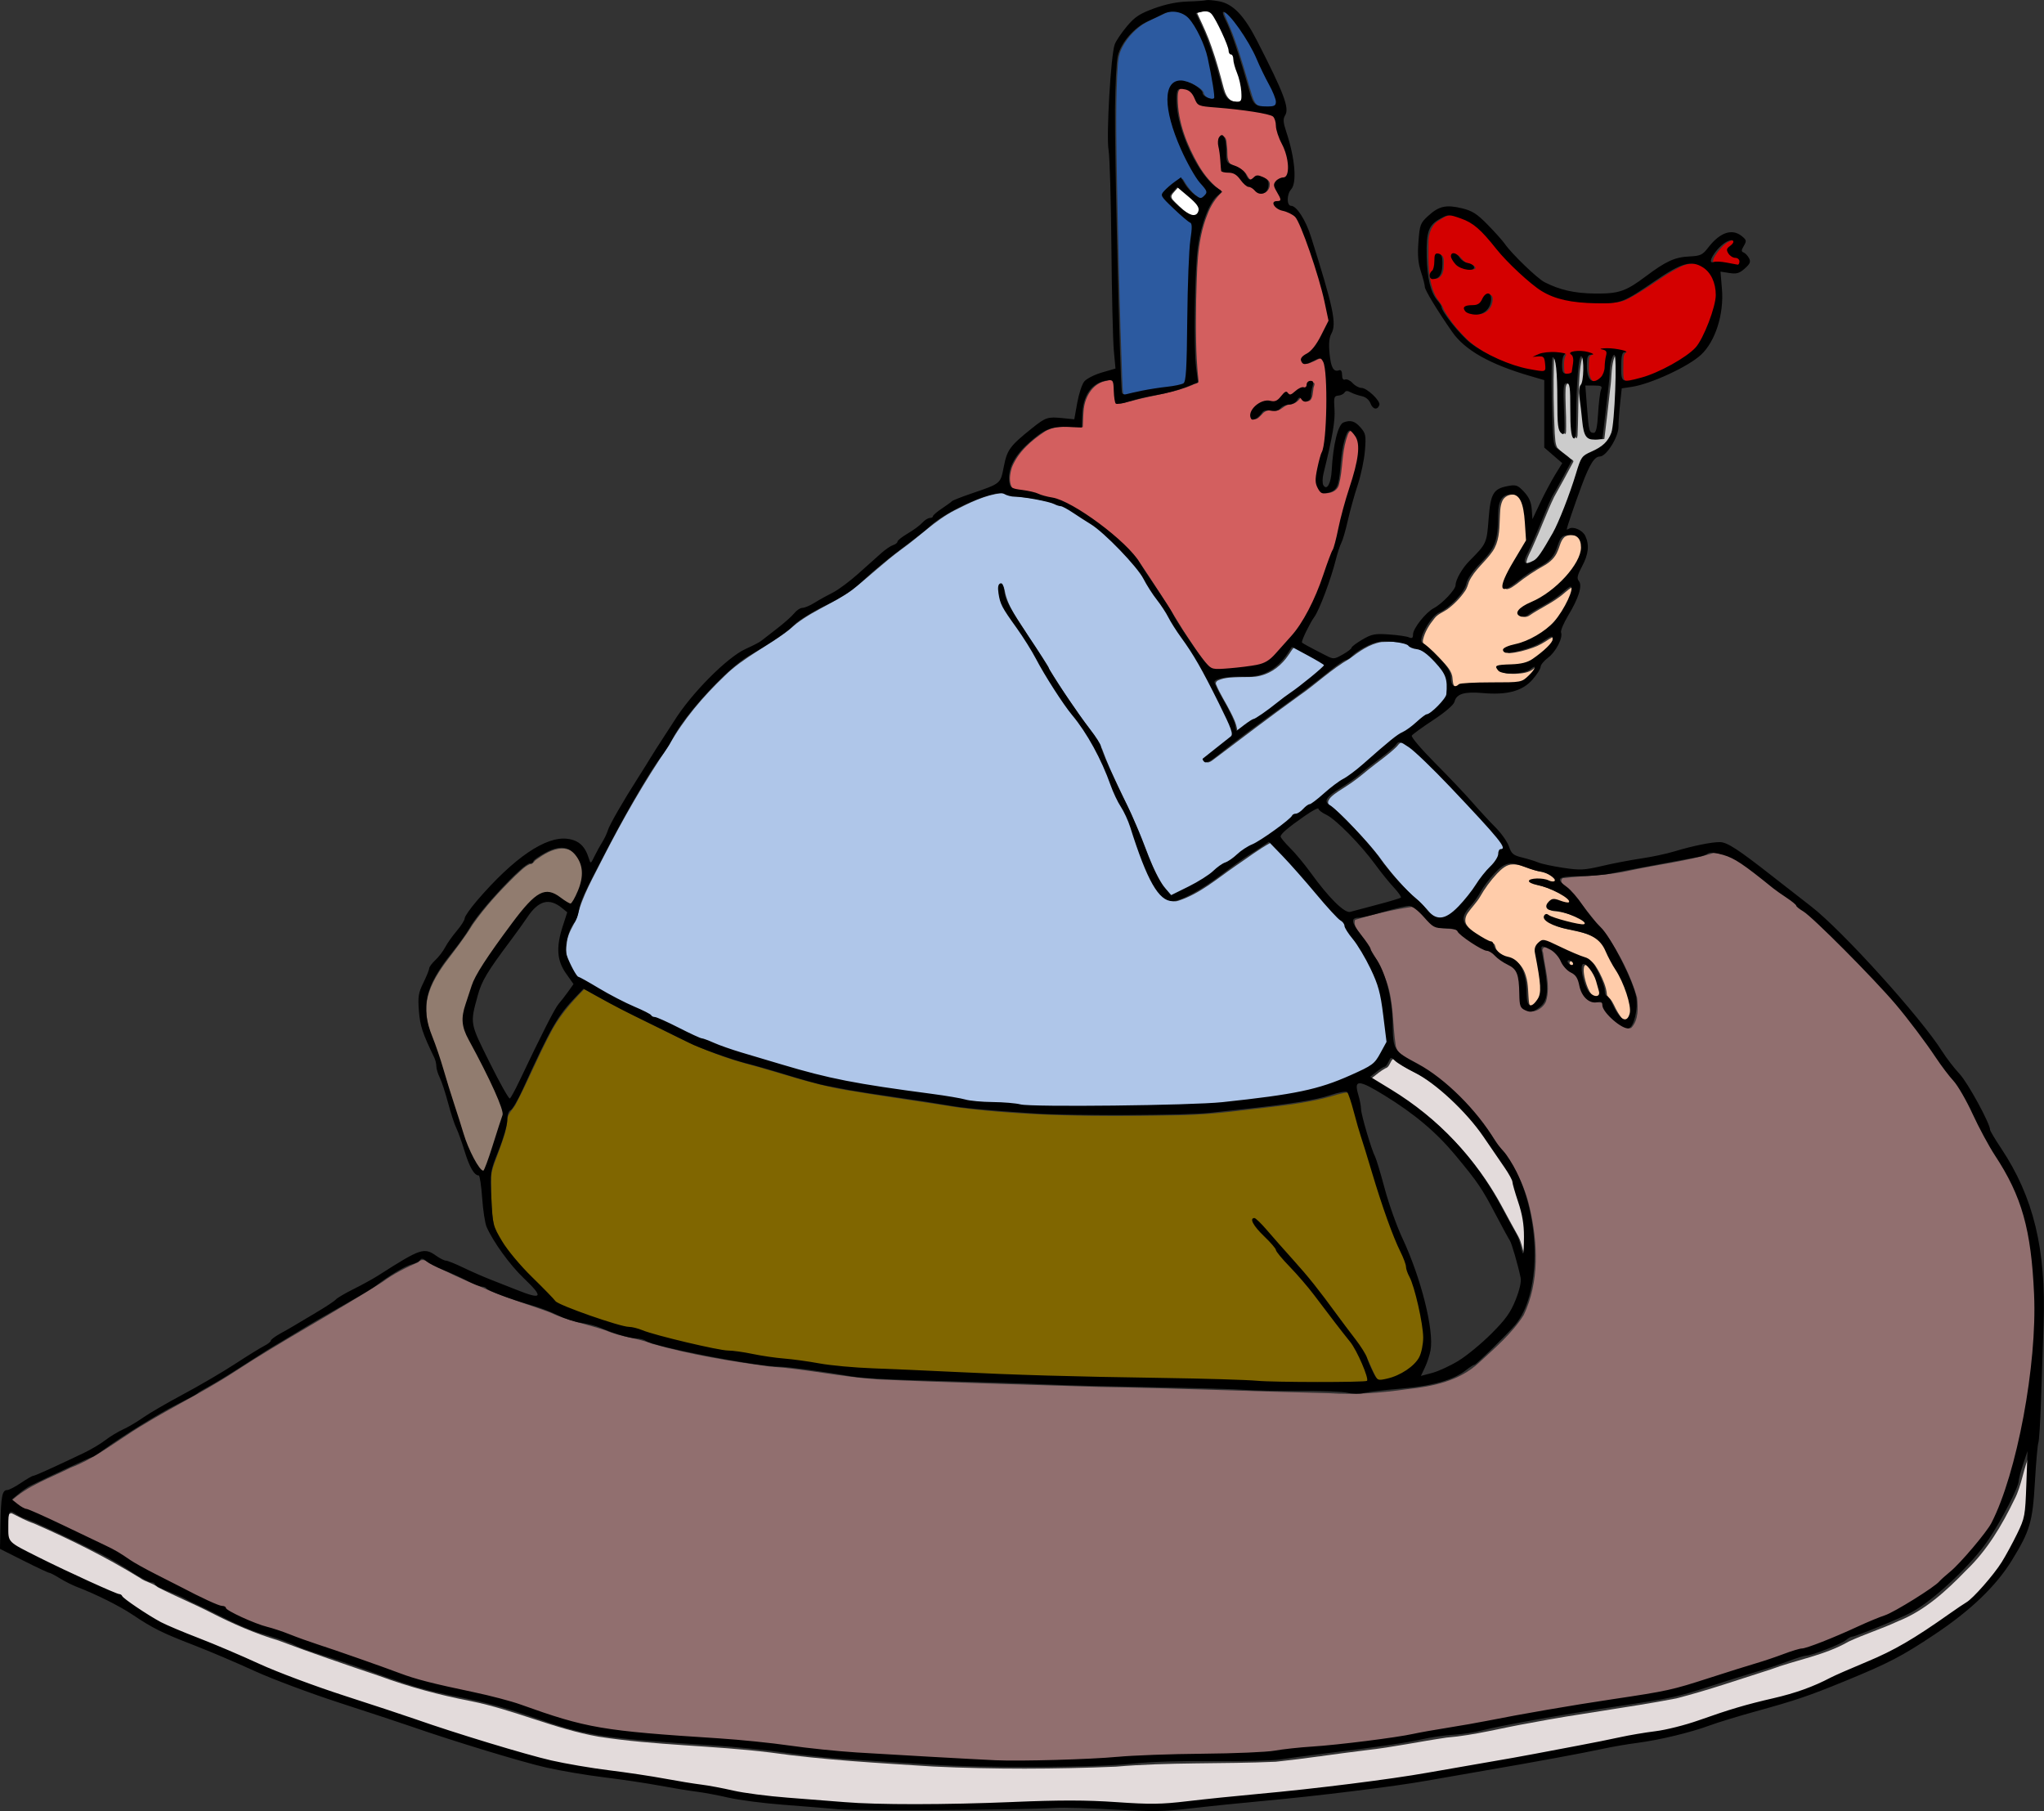
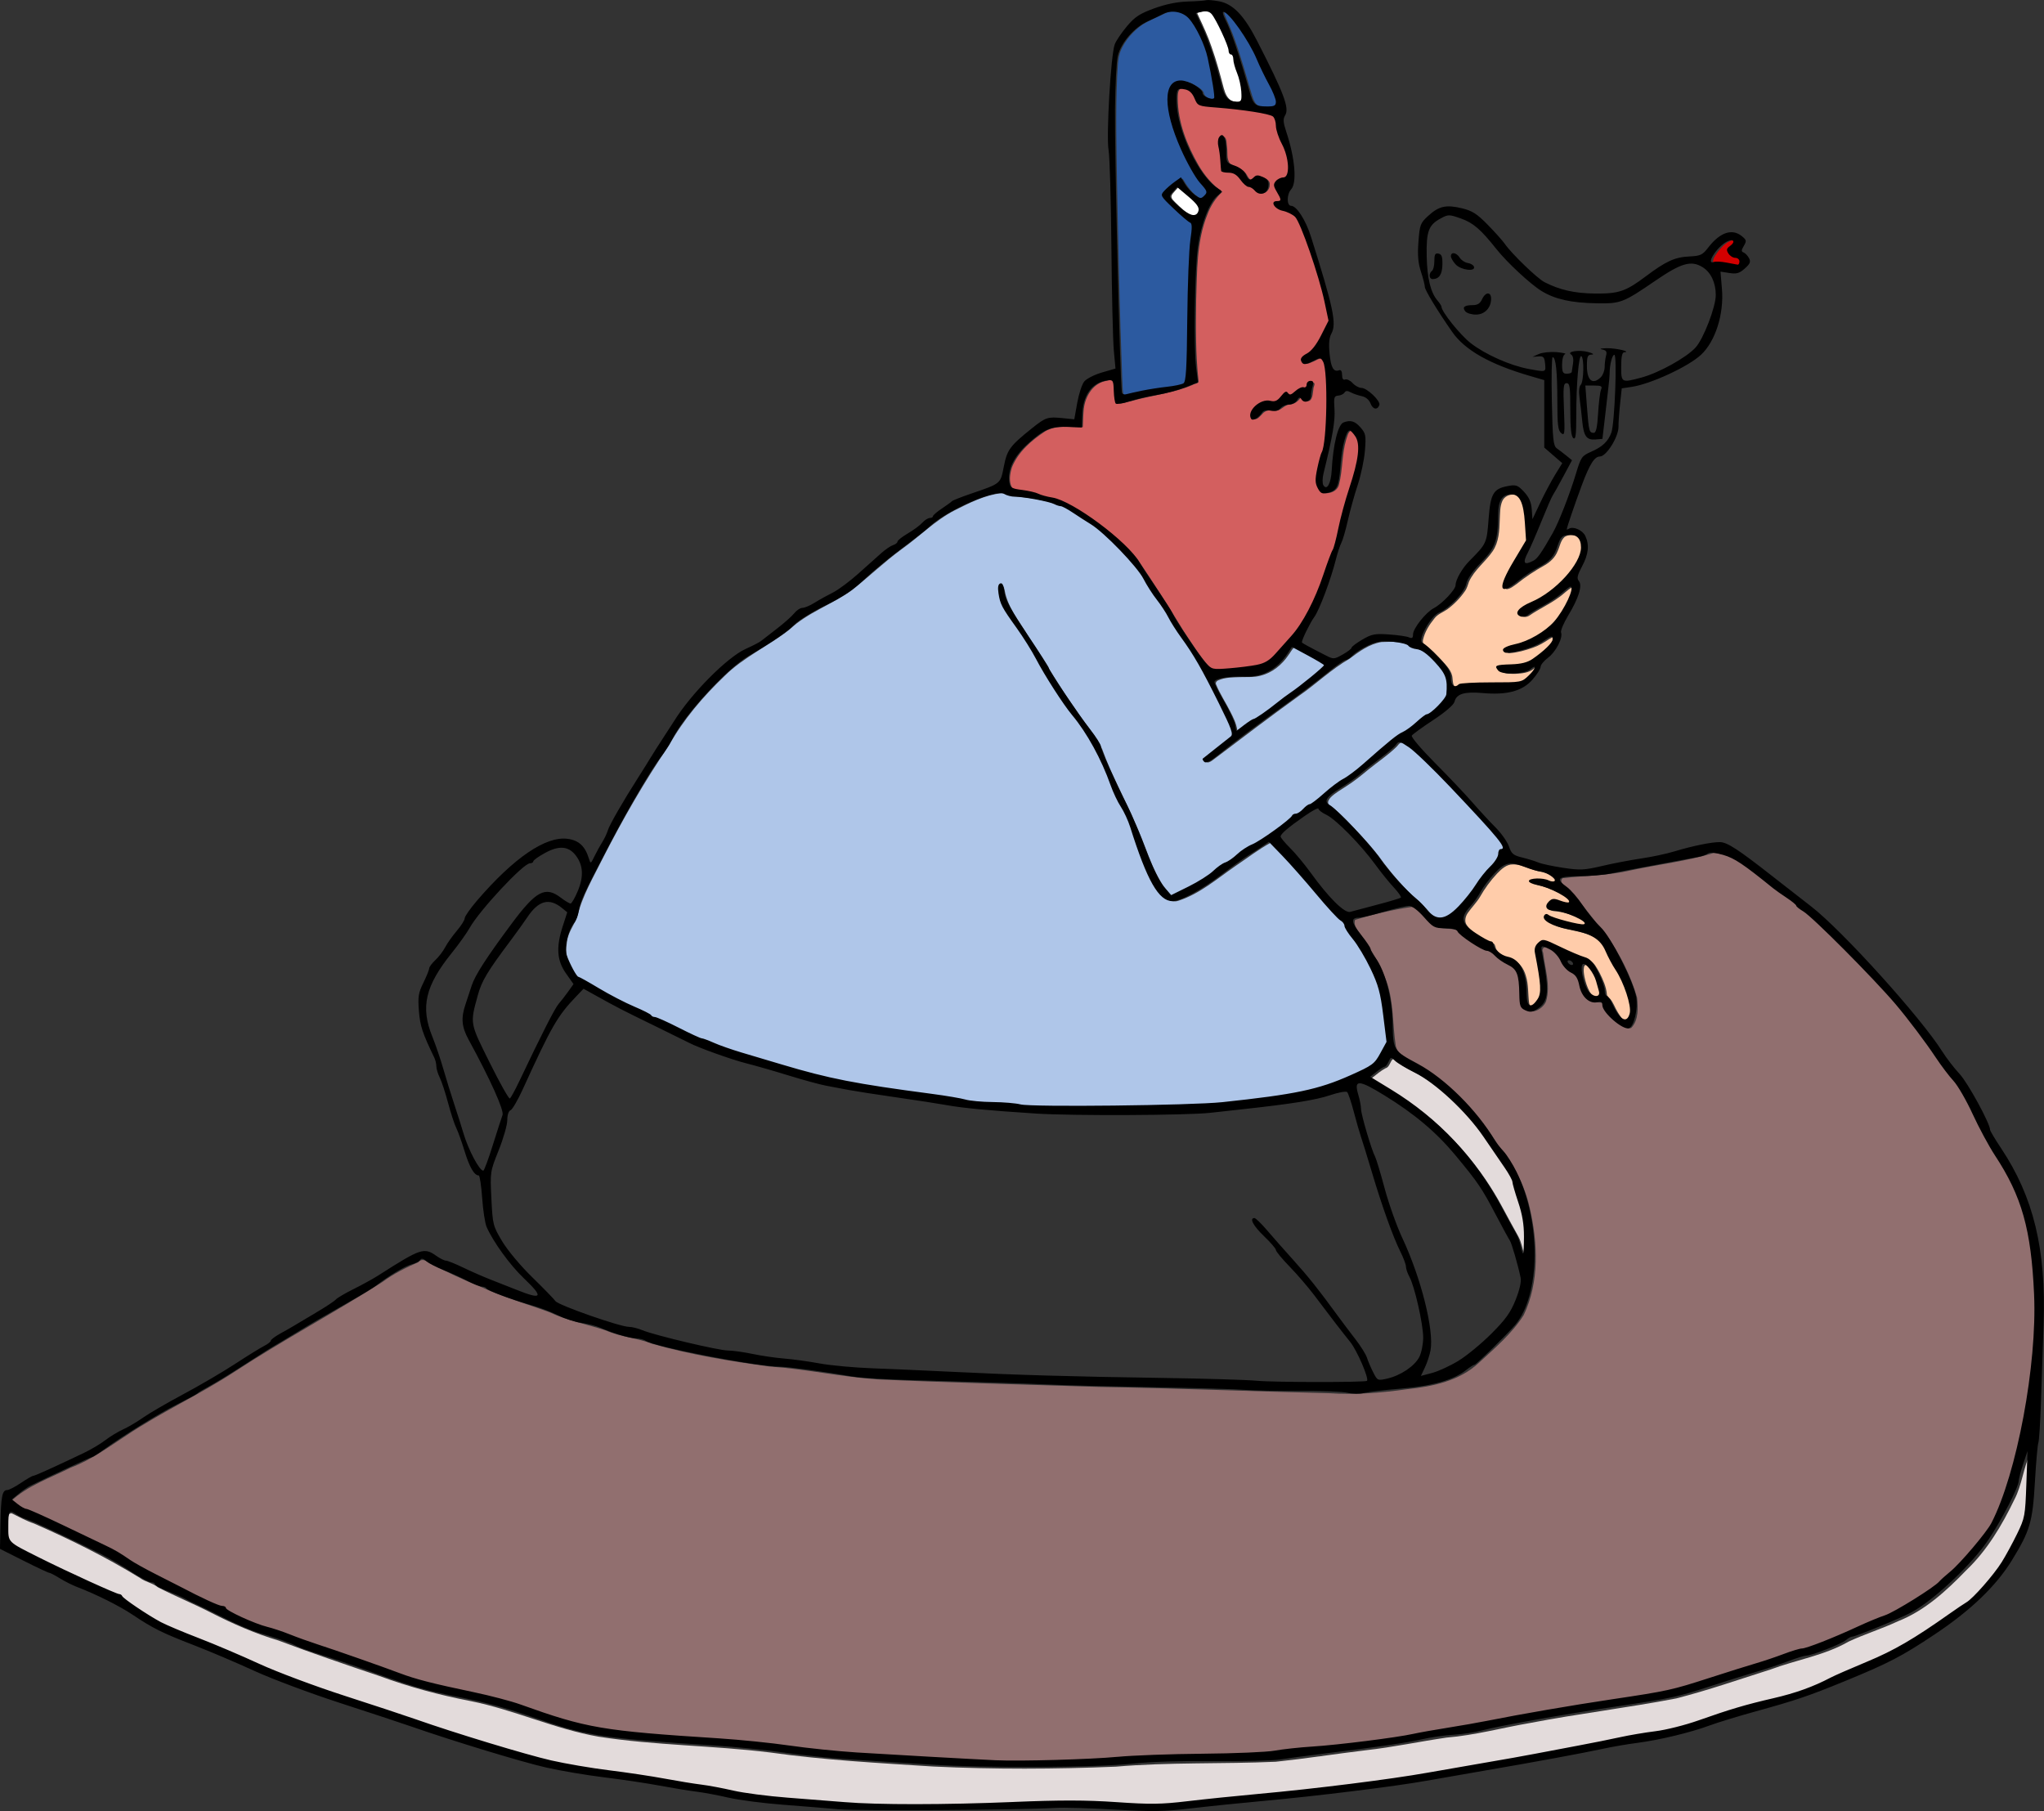
<svg xmlns="http://www.w3.org/2000/svg" width="234.94mm" height="208.16mm" version="1.1" viewBox="0 0 234.94 208.16">
  <rect x="0" y="0" width="234.94" height="208.16" fill="#333333" stroke="none" />
  <g transform="translate(-1.004 -88.001)">
-     <path transform="matrix(.265 0 0 .265 0 87)" d="m632.96 97.138c-2.059 0.158-3.808 1.494-5.509 2.562-3.172 2.193-4.124 6.288-4.061 9.932-0.036 7.412-0.325 15.212 2.855 22.102 1.121 2.297 3.133 4.077 3.882 6.559 2.79 4.959 6.542 9.347 10.632 13.28 5.753 5.011 12.796 8.322 19.936 10.857 4.274 1.419 8.722 2.425 13.208 2.802 1.135 0.023 1.845-1.15 1.531-2.195-0.267-1.444 0.112-3.463-1.29-4.401-0.875-0.379-1.861-0.222-2.786-0.269 3.218-1.717 7.048-1.304 10.55-1.105 0.362 0.089 1.131 0.104 1.237 0.351-1.347 2.079-0.919 4.766-0.87 7.116 0.069 1.382 1.705 2.016 2.895 1.63 1.264 0.076 1.882-1.166 1.935-2.259 0.192-2.056 1.101-4.57-0.385-6.354-1.025-0.673 0.477-1.023 1.076-1.049 2.423-0.207 5.013-0.213 7.273 0.846-1.223-0.021-2.105 1.03-2.035 2.222-0.017 2.622-0.434 5.425 0.649 7.897 0.5 1.292 1.879 2.422 3.306 1.822 2.371-0.805 3.94-3.121 4.08-5.585 0.126-2.419 0.831-4.797 0.79-7.217 0.028-0.895-1.201-1.217-1.608-1.311 3.138-6e-3 6.32 0.215 9.331 1.123-1.845 0.478-1.549 2.782-1.656 4.249 0.068 2.437-0.273 4.939 0.235 7.336 0.695 1.848 3.005 1.361 4.505 1.052 7.652-1.488 14.728-4.993 21.339-9.019 3.587-2.263 7.217-4.908 9.055-8.864 2.793-5.485 5.101-11.302 6.211-17.375 0.744-5.422-1.181-11.75-6.173-14.563-3.24-1.959-7.317-1.408-10.552 0.256-8.152 4.093-15.106 10.214-23.328 14.176-3.732 1.82-8.007 1.24-12.029 1.394-8.584-0.06-17.676-1.046-24.897-6.13-5.38-4.022-10.315-8.641-14.914-13.526-4.928-5.236-8.819-11.747-15.201-15.402-2.618-1.341-5.404-2.591-8.351-2.932-0.289-0.013-0.578-0.013-0.867-0.008zm2.337 17.001c2.046 0.369 2.648 2.83 4.503 3.585 1.302 0.787 3.521 0.619 4.032 2.334-0.464 0.887-1.814 0.479-2.651 0.506-3.077-0.289-6.076-2.56-6.701-5.651 0.015-0.397 0.416-0.793 0.816-0.774zm-7.018 0.038c1.67 0.139 1.875 2.121 1.789 3.42-0.03 2.3 0.076 5.07-1.997 6.591-0.822 0.581-2.73 0.888-2.841-0.531-0.172-1.536 1.629-2.211 1.68-3.696 0.48-1.836-0.037-3.938 0.892-5.634 0.125-0.125 0.308-0.16 0.478-0.15zm21.913 17.414c1.437 0.496 1.125 2.529 0.833 3.645-0.52 2.718-3.135 4.886-5.895 4.853-1.749 0.03-4.135-0.239-4.934-2.057-0.45-1.062 1.179-1.138 1.846-1.279 1.95-0.19 4.55-0.1 5.518-2.206 0.635-1.072 1.343-2.597 2.631-2.955z" fill="#d40000" />
    <path transform="matrix(.265 0 0 .265 0 87)" d="m755.57 107.96c-2.677 0.415-4.667 2.617-6.339 4.584-1.005 1.454-2.422 2.968-2.443 4.826 0.314 0.911 1.655 0.342 2.354 0.495 3.288-0.287 6.43 0.809 9.668 1.121 1.134-0.303 1.023-2.026 0.443-2.802-0.925-0.928-2.507-0.584-3.432-1.549-0.847-0.683-1.994-2.112-0.937-3.088 0.714-0.964 2.628-1.804 1.966-3.264-0.295-0.373-0.857-0.303-1.28-0.324z" fill="#d40000" />
-     <path transform="matrix(.265 0 0 .265 0 87)" d="m705.02 157.67c-0.954 0.262-1.091 1.509-1.395 2.302-1.038 3.971-0.794 8.109-1.394 12.145-0.861 7.339-1.625 14.695-2.559 22.021-0.507 0.209-1.25 0.078-1.828 0.196-1.669 0.228-3.845 0.237-4.867-1.358-1.347-2.237-1.267-4.974-1.667-7.472-0.332-3.745-1.016-7.491-1.166-11.222-0.057-1.296 0.113-2.636 0.876-3.733 0.906-2.245 0.681-4.748 0.795-7.119-0.076-1.667 0.132-3.518-0.739-5.015-0.57-0.576-1.069 0.416-1.152 0.902-1.06 4.658-1.154 9.471-1.389 14.224-0.266 6.393-0.187 12.863-0.508 19.212-0.116 0.349-0.107 1.03-0.499 1.139-1.029-1.164-0.85-2.88-1.027-4.322-0.323-5.783-0.108-11.605-0.563-17.384-0.12-0.914-0.439-2.372-1.655-2.204-1.21 0.052-1.376 1.531-1.429 2.459-0.208 5.468 0.311 10.941 0.231 16.408-0.096 1.038 0.149 2.188-0.268 3.15-0.439 0.083-0.779-0.545-1.057-0.828-1.159-2.038-0.843-4.494-1.04-6.741-0.358-7.661 0.216-15.385-0.946-22.994-0.257-0.917-0.28-2.201-1.197-2.731-0.807-0.054-0.75 1.095-0.797 1.638-0.297 10.501-0.155 21.018 0.373 31.51 0.226 2.041 0.103 4.26 1.097 6.118 1.583 1.693 3.607 2.909 5.359 4.419 0.429 0.607 1.996 0.991 1.553 1.77-2.738 5.067-5.437 10.156-8.28 15.159-3.364 6.988-5.973 14.309-9.204 21.359-0.896 2.221-2.268 4.282-2.789 6.637-0.206 0.877 0.684 1.615 1.515 1.322 2.206-0.509 4.216-1.84 5.434-3.767 2.749-4.059 5.269-8.292 7.39-12.714 3.896-8.531 6.898-17.433 9.701-26.372 0.554-1.864 1.58-3.66 3.371-4.545 3.236-1.793 7.079-3.082 9.163-6.359 1.221-1.761 1.999-3.804 2.146-5.949 0.923-8.222 1.304-16.505 1.333-24.777-0.069-2.055-6e-3 -4.155-0.432-6.171-0.077-0.201-0.274-0.331-0.49-0.315z" fill="#ccc" />
    <path transform="matrix(.265 0 0 .265 0 87)" d="m516.66 42.066c-2.167 0.109-1.982 2.834-2.028 4.402 0.051 10.309 3.983 20.22 9.056 29.047 2.62 4.462 6.013 8.504 10.299 11.442-2.935 2.664-5.086 6.069-6.468 9.781-4.799 11.816-4.463 24.794-4.902 37.311-0.154 11.663-0.267 23.372 1.035 34.978 0.157 1.246-1.769 1.089-2.506 1.671-8.536 3.7-17.885 4.495-26.753 7.074-1.81 0.265-3.723 1.291-5.553 0.881-1.239-2.883-0.455-6.138-1.355-9.077-0.78-1.792-3.126-0.684-4.505-0.446-5.713 1.352-8.854 7.439-9.178 12.914-0.218 2.313-0.244 4.639-0.351 6.959-5.408 0.237-11.401-1.071-16.316 1.856-5.941 3.883-11.702 8.874-14.42 15.599-0.868 2.858-1.479 6.311 0.13 9.009 1.69 1.271 4.096 1.127 6.074 1.679 4.732 0.905 9.275 2.638 13.979 3.709 7.832 2.8 14.523 7.978 21.15 12.9 4.696 3.881 9.358 7.918 13.187 12.68 6.81 10.034 13.375 20.232 19.654 30.605 3.588 5.358 6.982 10.916 11.25 15.767 2.406 2.731 6.326 1.787 9.491 1.617 5.465-0.682 11.232-0.631 16.336-2.938 3.401-1.909 5.567-5.347 8.281-8.05 6.796-7.321 11.764-16.146 15.151-25.51 2.066-5.798 4.252-11.551 6.343-17.338 2.336-8.807 4.195-17.751 7.093-26.401 1.714-6.282 4.309-12.895 2.747-19.477-0.714-1.657-1.767-3.601-3.526-4.274-1.658 0.52-1.853 2.745-2.408 4.143-1.841 6.272-1.448 12.923-3.044 19.228-0.473 2.387-2.784 3.751-5.086 3.88-2.125 0.368-3.116-2.139-3.503-3.779-0.714-5.841 1.895-11.353 3.166-16.961 1.37-9.994 1.338-20.15 0.773-30.207-0.331-2.557-0.192-5.786-2.394-7.556-1.675-0.172-3.208 1.185-4.754 1.665-0.98 0.459-2.867 1.35-3.27-0.251-0.719-1.544 1.457-2.303 2.354-3.078 4.725-3.459 6.623-9.343 9.411-14.245-2.673-14.211-6.961-28.133-12.46-41.511-0.956-2.305-2.166-4.836-4.74-5.651-2.208-1.16-5.647-1.276-6.703-3.906 0.32-1.395 3.048-0.014 2.94-1.859-0.292-2.385-2.772-4.112-2.622-6.56 0.72-1.905 2.865-2.378 4.578-2.914 1.653-1.512 1.192-4.104 1.205-6.125-0.269-6.28-4.912-11.336-5.219-17.612-0.085-1.805-1.232-3.55-3.125-3.8-9.439-2.334-19.242-2.572-28.826-3.886-2.537-0.129-2.927-2.898-4.103-4.589-1.139-1.974-3.359-2.856-5.564-2.796zm17.914 20.92c1.554 0.816 1.132 3.097 1.417 4.546 0.413 2.372-0.324 5.303 1.402 7.25 2.425 1.557 5.697 2.111 7.184 4.86 0.615 1.118 1.795 3.167 3.319 2.05 1.033-0.897 2.402-1.808 3.745-0.928 1.409 0.466 3.135 1.393 2.882 3.162 0.129 2.027-2.084 4.609-4.187 3.327-1.53-1.116-2.913-2.497-4.782-3.04-2.588-1.659-3.775-5.451-7.229-5.661-1.195-0.058-2.478-0.136-3.571-0.642-0.435-4.001-0.911-8.101-1.429-12.101-0.011-0.919 0.097-2.634 1.249-2.822zm38.696 106.66c1.412 0.293 0.155 1.918 0.204 2.79-0.343 1.782-0.202 5.889-3.017 5.279-0.902-0.33-1.731-2.275-2.744-1.172-1.091 1.533-2.702 2.567-4.599 2.738-2.502 0.092-3.85 3.061-6.465 2.568-1.94-0.347-4.164-0.128-5.428 1.579-0.951 0.895-2.148 2.616-3.614 2.057-1.151-2.166 1-4.34 2.533-5.673 2.274-2.03 5.52-1.514 8.283-1.578 1.389-1.248 2.671-2.902 4.164-3.888 0.657 0.88 1.851 1.442 2.819 0.64 1.72-1.249 3.388-2.94 5.686-2.779 1.113-0.536 0.336-2.827 2.178-2.561z" fill="#d35f5f" />
    <path transform="matrix(.265 0 0 .265 0 87)" d="m660.2 218.3c-1.913-0.074-3.88 0.87-4.726 2.644-1.201 2.587-0.996 5.542-1.183 8.321-0.144 4.685-0.366 9.708-3.126 13.68-3.137 4.564-7.84 7.982-10.202 13.09-0.527 1.423-0.86 2.941-1.792 4.182-2.084 3.027-4.702 5.69-7.657 7.869-1.858 1.28-4.14 2.038-5.55 3.922-2.206 2.706-4.167 5.779-4.944 9.222-0.177 0.768-0.129 1.908 0.798 2.133 2.738 1.963 5.024 4.476 7.364 6.883 1.997 2.239 4.455 4.582 4.628 7.774 0.192 1.329 0.065 3.178 1.448 3.908 1.065 0.457 2.023-0.403 2.925-0.815 3.518-0.579 7.107-0.49 10.665-0.607 4.897-0.142 9.834 0.199 14.707-0.443 2.549-0.282 4.308-2.332 5.89-4.141 0.493-0.741 1.404-1.464 1.344-2.426-0.411-0.629-1.247 0.022-1.694 0.299-2.225 1.876-5.274 2.087-8.068 2.246-1.88-0.015-3.891 0.066-5.621-0.783-0.606-0.39-1.258-1.067-1.303-1.796 0.883-0.733 2.189-0.496 3.259-0.684 3.997-0.319 8.378-0.023 11.909-2.266 3.072-2.019 6.009-4.334 8.4-7.142 0.645-0.842 1.257-2.196 0.581-3.169-0.874-0.397-1.754 0.42-2.516 0.776-2.249 1.501-4.517 2.879-7.08 3.739-3.292 1.159-6.704 2.131-10.188 2.37-0.592 0.012-1.665-0.384-1.386-1.141 1.026-1.134 2.679-1.369 4.07-1.84 3.966-0.865 7.733-2.477 11.182-4.606 4.436-2.708 8.217-6.519 10.717-11.091 1.516-2.751 3.142-5.562 3.736-8.681 0.205-0.633-0.259-1.574-1.022-1.251-2.208 1.143-3.854 3.114-5.923 4.469-3.981 2.956-8.566 4.973-12.625 7.786-1.141 0.806-2.953 1-3.854-0.258-0.371-1.132 0.888-1.966 1.606-2.633 2.883-2.053 6.374-3.036 9.292-5.046 5.694-3.698 10.76-8.522 14.293-14.351 1.517-2.538 2.703-5.503 2.171-8.511-0.193-1.892-1.58-3.66-3.527-3.929-1.599-0.217-3.44-0.27-4.814 0.7-1.748 1.606-2.02 4.148-3.017 6.198-1.041 2.661-3.206 4.679-5.646 6.085-4.223 2.35-8.285 5.028-12.061 8.062-1.355 0.917-2.66 2.109-4.335 2.3-0.817-0.304-0.651-1.264-0.433-1.927 1.561-5.097 4.705-9.521 7.324-14.121 0.923-1.592 1.934-3.147 2.801-4.762-0.411-4.799-0.386-9.668-1.402-14.394-0.527-2.209-1.406-4.874-3.804-5.644-0.519-0.161-1.066-0.214-1.608-0.2z" fill="#fca" />
    <path transform="matrix(.265 0 0 .265 0 87)" d="m660.07 378.71c-2.858-0.086-5.072 2.046-6.922 3.954-2.877 3.075-5.389 6.503-7.451 10.162-1.489 2.473-3.558 4.513-5.212 6.861-1.101 1.534-1.635 3.712-0.487 5.376 1.659 2.529 4.414 4.025 6.87 5.665 1.528 0.899 3.065 1.936 4.806 2.318 0.894 0.664 0.602 1.981 1.339 2.774 1.463 2.149 3.867 3.476 6.367 4.032 3.324 0.882 5.37 4.063 6.245 7.202 1.197 3.797 0.874 7.8 1.4 11.701 0.136 1.023 0.985 2.389 2.19 1.89 1.672-0.729 2.713-2.42 3.423-4.028 0.798-2.529 0.361-5.245 0.144-7.832-0.438-4.08-1.521-8.064-1.928-12.144-0.128-1.768 1.25-3.295 2.746-4.08 1.455-0.452 2.851 0.542 4.162 1.016 5.048 2.35 10.062 4.807 15.328 6.642 2.238 1.027 3.308 3.449 4.474 5.463 1.505 2.982 2.927 6.114 3.206 9.485 0.085 0.741 0.55 1.357 1.227 1.646 1.558 1.687 2.22 4.033 3.452 5.97 1.017 1.587 2.058 3.617 4.058 4.071 1.433 0.12 2.289-1.467 2.502-2.685 0.496-3.383-0.699-6.732-1.726-9.906-1.33-3.946-3.292-7.637-5.516-11.145-1.655-2.67-2.801-5.619-4.341-8.354-2.163-3.729-6.419-5.495-10.413-6.503-4.751-1.308-9.972-1.584-14.12-4.49-0.673-0.495-1.625-1.46-0.892-2.31 0.5-0.713 1.408 0.098 1.993 0.286 3.726 1.712 7.773 2.587 11.763 3.448 1.15 0.127 2.44 0.594 3.545 0.081 0.582-0.635-0.338-1.381-0.835-1.712-3.566-2.287-7.667-3.74-11.845-4.391-1.267-0.198-3.076 0.03-3.708-1.386-0.263-1.222 0.919-2.129 1.733-2.848 1.37-0.866 2.966 0.141 4.346 0.481 1.104 0.32 2.357 0.83 3.491 0.449 0.558-0.909-0.551-1.746-1.16-2.269-3.059-2.268-6.602-3.839-10.21-5.012-1.894-0.653-4.016-0.782-5.719-1.868-0.362-0.41 0.578-0.673 0.829-0.762 2.563-0.485 5.284-0.36 7.697 0.71 0.788 0.207 2.036 0.596 2.547-0.27 0.161-1.164-1.125-1.848-1.925-2.426-1.911-1.419-4.276-1.846-6.547-2.319-3.465-0.808-6.668-2.706-10.26-2.939-0.221-0.011-0.443-0.011-0.664-9e-3z" fill="#fca" />
    <path transform="matrix(.265 0 0 .265 0 87)" d="m691.75 422.29c-0.513-0.035-0.819 0.466-0.909 0.907-0.298 1.407-0.059 2.861 0.187 4.258 0.45 2.214 1.153 4.394 2.217 6.391 0.745 1.264 1.922 2.357 3.365 2.739 0.672 0.163 1.53 0.08 1.917-0.572 0.447-0.802 0.075-1.747-0.132-2.564-0.455-1.57-0.855-3.159-1.392-4.703-0.82-1.979-1.969-3.839-3.446-5.396-0.501-0.467-1.066-1.073-1.805-1.061z" fill="#fca" />
-     <path transform="matrix(.265 0 0 .265 0 87)" d="m685.34 420.72c-0.412-0.041-0.803 0.298-0.771 0.721 0.071 0.778 0.767 1.351 1.444 1.638 0.446 0.182 1.162 0.209 1.361-0.334 0.17-0.646-0.344-1.228-0.822-1.595-0.349-0.256-0.771-0.444-1.212-0.43z" fill="#fca" />
    <path transform="matrix(.265 0 0 .265 0 87)" d="m535.35 8.716c-0.885 0.08-0.494 1.211-0.285 1.729 1.544 3.609 3.162 7.188 4.423 10.914 2.803 7.795 4.975 15.792 7.352 23.721 0.631 1.795 1.256 4.129 3.322 4.742 1.997 0.571 4.127 0.345 6.178 0.31 1.146 0.108 2.104-0.928 1.954-2.058-0.249-2.79-1.757-5.269-2.972-7.731-2.52-4.564-4.542-9.369-6.784-14.068-2.83-5.483-6.176-10.746-10.268-15.378-0.861-0.794-1.679-2.02-2.92-2.181z" fill="#2c5aa0" />
    <path transform="matrix(.265 0 0 .265 0 87)" d="m513.15 8.651c-1.625-0.074-3.178 0.436-4.598 1.19-3.059 1.477-6.237 2.755-9.133 4.541-4.126 2.869-7.62 6.815-9.585 11.469-1.358 3.603-1.2 7.535-1.5 11.317-0.673 15.403-0.27 30.825-0.044 46.234 0.567 28.234 1.182 56.47 2.257 84.69 0.164 2.124 0.049 4.297 0.455 6.39 0.364 1.059 1.67 0.952 2.533 0.697 5.872-1.399 11.814-2.478 17.809-3.191 2.21-0.378 4.519-0.542 6.604-1.407 1.04-0.831 0.941-2.37 1.174-3.561 0.611-7.573 0.551-15.181 0.723-22.772 0.202-11.389 0.24-22.802 1.152-34.157 0.246-3.006 0.967-6.042 0.614-9.067-0.68-1.035-1.936-1.504-2.79-2.381-3.339-2.902-6.666-5.883-9.551-9.252-0.456-0.505-0.615-1.247-0.082-1.752 2.107-2.564 4.847-4.53 7.58-6.337 1.993 3.324 4.268 6.802 7.855 8.565 1.273 0.601 2.346-0.655 3.111-1.502 0.878-0.974 0.128-2.299-0.565-3.128-2.107-2.487-4.088-5.078-5.63-7.961-4.409-8.085-8.305-16.65-9.909-25.785-0.415-2.632-0.549-5.332-0.018-7.958 0.453-2.092 1.973-4.179 4.239-4.425 2.998-0.331 5.891 1.248 8.294 2.925 0.846 0.623 1.734 1.365 1.881 2.47 0.695 1.589 2.594 2.248 4.202 2.408 0.604 0.102 1.437-0.174 1.355-0.921-0.222-3.868-1.063-7.674-1.728-11.484-0.851-4.5-1.757-9.04-3.709-13.216-1.597-3.471-3.261-7.033-5.895-9.852-1.849-1.882-4.463-2.92-7.101-2.787z" fill="#2c5aa0" />
    <path transform="matrix(.265 0 0 .265 0 87)" d="m527.27 8.515c-1.397 0.043-2.797 0.35-4.112 0.799-0.171 0.45 0.33 0.902 0.434 1.344 2.065 4.42 4.135 8.846 5.697 13.471 2.107 5.918 3.735 11.997 5.334 18.07 0.587 2.141 1.58 4.537 3.765 5.464 1.312 0.504 2.837 0.729 4.197 0.3 0.92-0.566 0.693-1.825 0.768-2.74-1e-3 -3.91-1.022-7.746-2.462-11.358-0.633-1.677-0.982-3.445-1.172-5.223-0.088-0.717-0.536-1.441-1.307-1.53-0.732-0.459-0.512-1.46-0.788-2.172-1.146-3.815-2.894-7.421-4.688-10.966-0.878-1.578-1.659-3.262-2.895-4.598-0.776-0.669-1.755-0.962-2.772-0.862z" fill="#fff" />
    <path transform="matrix(.265 0 0 .265 0 87)" d="m515.22 84.866c-0.688 0.264-1.061 1.025-1.593 1.504-0.611 0.804-1.569 1.492-1.742 2.542-0.042 1.22 1.117 1.994 1.834 2.819 2.14 2.048 4.289 4.277 7.088 5.402 1.137 0.498 2.738 0.474 3.437-0.718 0.717-1.038 0.633-2.455-0.111-3.454-1.471-2.163-3.657-3.691-5.587-5.411-1.09-0.88-2.125-1.853-3.248-2.678-0.026-0.005-0.052-0.007-0.078-0.006z" fill="#fff" />
-     <path transform="matrix(.265 0 0 .265 0 87)" d="m247.33 371.82c-4.115 0.209-7.756 2.535-11.013 4.864-0.986 0.598-1.32 2.091-2.725 1.92-2.498 1.125-4.363 3.29-6.394 5.074-6.697 6.581-13.103 13.534-18.49 21.241-3.556 5.839-7.819 11.173-11.922 16.631-3.762 5.255-7.325 11.095-7.973 17.659-0.199 4.223 0.017 8.546 1.633 12.508 4.625 12.147 7.969 24.727 12.056 37.06 2.254 6.944 4.164 14.113 8.042 20.379 0.929 1.285 1.655 3.153 3.348 3.553 0.88-0.904 1.051-2.371 1.588-3.505 2.502-7.108 4.799-14.297 7.06-21.479-1.065-5.216-3.606-9.973-5.776-14.791-3.434-7.438-7.737-14.461-10.987-21.971-1.101-3.329-0.788-7.033 0.417-10.294 1.435-4.177 2.498-8.54 4.51-12.468 4.848-8.571 10.834-16.46 16.698-24.367 3.201-4.007 6.245-8.347 10.586-11.203 2.305-1.58 5.468-1.373 7.663 0.306 1.952 1.123 3.631 2.842 5.813 3.506 1.238 0.018 1.582-1.581 2.174-2.401 1.882-3.677 3.464-7.699 3.144-11.908-0.071-3.459-1.993-6.746-4.627-8.908-1.366-1.051-3.125-1.468-4.827-1.406z" fill="#917c6f" />
    <path transform="matrix(.265 0 0 .265 0 87)" d="m747.1 373.75c-11.779 3.594-24.199 4.959-36.246 7.585-9.608 2.233-19.52 2.161-29.254 3.337-2 1.676 1.416 3.776 2.519 4.879 5.971 6.05 10.669 13.212 16.31 19.559 5.853 8.292 10.54 17.605 13.425 27.311 0.447 4.33 0.736 9.815-2.523 13.206-2.118 0.859-4.167-1.688-5.836-2.775-2.544-2.099-4.668-4.753-5.711-7.84-2.208-0.877-5.283 0.268-6.795-2.258-3.173-3.162-2.317-8.903-6.719-11.099-4.208-3.137-5.472-9.508-11.173-10.76-1.507-0.911-2.907 0.492-2.002 2.035 0.762 6.951 3.381 14.261 1.28 21.181-1.358 3.305-6.476 6.28-9.201 2.812-1.768-4.948-0.29-10.756-2.618-15.538-3.206-3.297-7.507-5.213-10.913-8.26-5.939-2.281-11.037-6.205-16.031-10.028-3.444-0.943-7.624 0.24-10.288-2.805-3.007-2.285-5.274-6.377-9.147-7.156-8.314 1.203-16.625 3.172-24.612 5.619-1.034 2.752 1.923 5.34 3.159 7.563 4.231 5.939 7.961 12.37 10.483 19.213 3.179 9.031 2.526 18.718 4.016 28.039 1.601 5.698 8.404 6.959 12.518 10.317 13.201 8.062 23.591 19.835 31.987 32.68 6.54 7.926 11.33 17.189 13.595 27.243 3.5 15.151 4.217 31.991-2.625 46.343-5.086 8.047-12.506 14.317-19.453 20.713-8.399 7.871-19.962 10.277-31.02 11.449-11.287 1.614-22.666 2.505-34.069 1.739-33.12-0.745-66.217-2.18-99.343-2.702-32.243-1.054-64.5-1.83-96.727-3.298-15.603-1.095-30.964-4.519-46.585-5.575-17.099-2.292-34.221-5.116-50.829-9.849-6.48-2.554-13.648-2.91-20.058-5.77-8.194-2.71-16.75-4.256-24.6-7.959-9.763-3.596-19.806-6.43-29.27-10.801-7.705-3.053-15.218-6.661-22.62-10.393-1.401-1.183-3.412-2.258-4.86-0.475-5.451 2.364-10.808 5.037-15.621 8.601-21.098 13.474-43.248 25.234-64.189 38.972-15.263 9.969-31.921 17.544-47.061 27.71-7.708 5.036-15.147 10.533-23.826 13.797-8.857 4.472-18.766 7.757-26.086 14.664 0.837 2.24 4.02 2.997 5.891 4.316 14.067 6.456 28.32 12.637 41.874 20.124 13.027 8.403 27.185 14.911 41.191 21.491 1.914 0.743 3.82 1.241 5.219 2.735 12.284 6.808 26.095 9.95 39.107 15.018 20.088 6.623 39.704 14.916 60.507 19.144 16.75 3.213 32.773 9.049 49.076 13.89 24.132 6.44 49.351 6.012 74.035 8.637 22.459 2.063 44.809 5.423 67.381 6.218 20.467 1.221 40.94 2.725 61.46 2.089 25.76-0.1 51.437-2.457 77.196-2.692 12.845-0.207 25.686-0.913 38.397-2.6 44.275-3.262 87.509-13.901 131.33-20.405 14.178-2.284 28.568-3.891 42.154-8.811 17.871-5.637 35.855-10.98 53.506-17.258 16.53-7.207 34.224-12.86 48.24-24.655 12.335-10.484 24.303-22.692 29.302-38.497 9.229-27.407 13.613-56.436 13.555-85.334-0.396-19.533-3.06-39.718-13.29-56.764-7.119-11.427-12.809-23.65-19.616-35.247-12.756-17.739-25.181-35.922-40.816-51.326-9.638-9.821-19.289-19.721-29.844-28.533-7.228-5.475-14.518-10.923-21.728-16.445-4.535-3.374-9.772-6.039-15.513-6.321z" fill="#916f6f" />
    <path transform="matrix(.265 0 0 .265 0 87)" d="m884.53 633.84c-3.178 6.457-3.644 13.976-7.039 20.38-5.389 11.187-11.859 22.07-20.92 30.704-8.566 8.855-17.901 17.466-29.53 22.039-7 3.285-14.415 5.564-21.414 8.824-10.455 6.024-22.633 7.889-33.855 12.096-13.601 4.316-27.123 9.029-40.941 12.569-21.067 4.06-42.431 6.606-63.516 10.669-12.057 2.061-23.888 5.319-36.103 6.314-11.741 1.711-23.343 4.205-35.15 5.504-12.989 1.575-25.948 3.609-38.948 4.978-23.092 1.028-46.274 0.14-69.329 2.131-26.37 1.094-52.816 1.197-79.18-0.063-23.636-1.526-47.314-2.772-70.783-6.091-24.736-3.077-49.791-3.009-74.426-6.858-19.001-3.333-36.681-11.702-55.604-15.462-13.417-2.586-26.632-6.144-39.462-10.859-14.669-4.958-29.331-9.94-43.814-15.409-10.068-3.005-19.671-7.199-29.013-11.971-7.627-3.914-15.582-7.164-23.201-11.077-2.323-1.901-5.332-2.26-7.77-4.038-14.691-9.065-30.209-16.722-46.011-23.64-3.377-1.137-6.47-2.87-9.634-4.42-2.002-0.187-1.553 2.826-1.749 4.061 0.032 3.644-1.053 8.696 2.821 10.859 11.456 6.534 23.565 11.87 35.519 17.424 4.779 2.309 10.129 3.667 14.047 7.432 7.668 5.587 15.939 10.38 24.882 13.612 20.121 7.895 39.59 17.431 60.148 24.2 27.169 9.152 54.307 18.451 81.797 26.604 14.441 4.511 29.35 7.203 44.329 9.164 16.688 2.435 33.349 5.076 49.924 8.157 17.239 3.392 34.855 4.023 52.324 5.485 17.087 1.21 34.234 0.352 51.344 0.278 20.939-0.114 41.888-1.956 62.812-0.476 10.828 0.77 21.719 1.092 32.514-0.309 38.491-4.06 77.134-7.248 115.24-14.256 27.103-4.604 54.09-9.867 81.087-15.022 11.183-1.517 22.168-4.287 32.76-8.196 13.299-4.857 27.392-7.006 40.694-11.826 8.62-3.434 16.83-7.813 25.451-11.261 12.459-5.071 23.847-12.298 34.828-19.985 7.037-4.635 13.972-9.688 18.94-16.614 5.877-7.055 10.215-15.287 13.764-23.713 2.416-6.859 1.648-14.304 2.268-21.44-0.032-3.462 0.586-7.134 0.061-10.496z" fill="#e3dbdb" />
-     <path transform="matrix(.265 0 0 .265 0 87)" d="m608.18 463.12c-0.783 0.189-1.003 1.138-1.385 1.74-0.456 0.896-0.941 1.956-2.01 2.237-2.092 1.098-3.886 2.671-5.739 4.118-0.394 0.194-0.169 0.608 0.175 0.701 6.784 4.245 13.767 8.208 20.095 13.121 14.758 11.175 27.034 25.583 35.842 41.868 2.401 4.44 4.793 8.886 7.256 13.292 1.328 2.443 1.703 5.228 2.574 7.856 0.054 0.362 0.598 0.636 0.747 0.192 0.321-1.486 0.214-3.037 0.308-4.55 0.181-4.854-0.095-9.773-1.48-14.454-1.149-4.206-2.745-8.312-3.633-12.554-0.92-2.512-2.557-4.678-4.015-6.896-3.782-5.472-7.42-11.049-11.415-16.37-4.531-5.76-9.71-11-15.264-15.774-3.719-3.167-7.683-6.076-12.042-8.305-3.208-1.73-6.55-3.346-9.237-5.86-0.227-0.171-0.471-0.389-0.777-0.362z" fill="#e3dbdb" />
-     <path transform="matrix(.265 0 0 .265 0 87)" d="m257.09 432.93c-5.812 5.896-11.304 12.246-14.969 19.736-5.113 9.638-9.221 19.769-14.296 29.415-1.141 2.672-3.996 4.515-4.016 7.644-0.326 5.04-2.449 9.778-4.069 14.517-1.317 3.736-3.179 7.437-2.907 11.511 6e-3 6.662-0.013 13.41 1.233 19.974 3.649 10.276 11.781 17.979 19.191 25.629 3.208 2.932 5.811 6.585 9.442 9.025 8.703 3.795 17.744 6.824 26.874 9.413 3.502 0.826 7.11 1.202 10.468 2.592 11.562 3.546 23.365 6.399 35.314 8.286 9.298 0.859 18.398 3.193 27.72 3.892 9.515 1.098 18.928 3.104 28.526 3.499 21.562 1.137 43.139 2.012 64.71 2.966 35.031 1.43 70.109 1.327 105.14 2.636 16.24 1.094 32.535 0.689 48.799 0.536 1.177-0.263 2.909 0.424 3.755-0.639 0.011-3.114-1.734-5.963-2.828-8.806-2.888-7.166-8.328-12.78-12.817-18.932-6.488-8.627-13.173-17.123-20.657-24.916-2.488-2.563-4.005-5.858-6.621-8.315-2.337-2.752-5.408-5.109-6.862-8.487-0.271-1.251 1.162-0.671 1.505-0.039 7.655 8.019 14.906 16.418 22.111 24.843 7.831 9.815 15.368 19.87 22.637 30.107 3.093 4.106 4.188 9.294 7.032 13.535 1.393 1.463 3.762 0.607 5.474 0.308 5.046-1.571 10.267-4.15 13.222-8.714 3.204-5.618 2.045-12.438 1.037-18.493-1.297-6.688-2.91-13.362-5.689-19.605-1.082-4.188-2.759-8.177-4.565-12.101-6.856-16.208-11.382-33.287-16.676-50.051-1.673-5.253-2.684-10.767-4.925-15.814-1.586-0.928-3.599 0.13-5.271 0.376-13.694 4.301-28.107 5.248-42.284 7.017-10.625 1.351-21.309 2.086-32.02 2.105-29.958 0.543-60.038 0.359-89.802-3.359-16.42-2.621-32.924-4.863-49.317-7.655-15.009-2.535-29.341-7.797-44.037-11.655-11.284-3.132-22.113-7.681-32.533-13.003-12.383-6.101-24.788-12.182-36.788-19.016z" fill="#806600" />
+     <path transform="matrix(.265 0 0 .265 0 87)" d="m608.18 463.12c-0.783 0.189-1.003 1.138-1.385 1.74-0.456 0.896-0.941 1.956-2.01 2.237-2.092 1.098-3.886 2.671-5.739 4.118-0.394 0.194-0.169 0.608 0.175 0.701 6.784 4.245 13.767 8.208 20.095 13.121 14.758 11.175 27.034 25.583 35.842 41.868 2.401 4.44 4.793 8.886 7.256 13.292 1.328 2.443 1.703 5.228 2.574 7.856 0.054 0.362 0.598 0.636 0.747 0.192 0.321-1.486 0.214-3.037 0.308-4.55 0.181-4.854-0.095-9.773-1.48-14.454-1.149-4.206-2.745-8.312-3.633-12.554-0.92-2.512-2.557-4.678-4.015-6.896-3.782-5.472-7.42-11.049-11.415-16.37-4.531-5.76-9.71-11-15.264-15.774-3.719-3.167-7.683-6.076-12.042-8.305-3.208-1.73-6.55-3.346-9.237-5.86-0.227-0.171-0.471-0.389-0.777-0.362" fill="#e3dbdb" />
    <path transform="matrix(.265 0 0 .265 0 87)" d="m438.15 217.68c-7.211 0.815-13.862 4.193-20.266 7.425-8.513 4.369-15.225 11.337-22.972 16.832-7.525 5.516-14.281 11.989-21.563 17.778-8.672 6.277-19.229 9.654-27.102 17.091-9.085 7.18-19.929 11.931-28.195 20.168-9.34 8.935-17.856 18.873-24.165 30.202-10.588 15.483-19.893 31.795-28.449 48.476-4.175 8.472-9.194 16.705-11.326 26.001-1.591 3.735-4.263 7.118-4.497 11.351-0.619 3.732 0.107 7.515 2.121 10.724 1.023 2.216 1.845 4.639 4.441 5.383 9.482 5.678 19.388 10.6 29.314 15.417 1.065 0.92 2.247 1.519 3.659 1.872 8.364 3.46 16.223 8.086 24.862 10.859 15.585 5.59 31.527 10.196 47.572 14.271 20.94 4.977 42.465 6.767 63.61 10.555 8.12 0.855 16.295 1.073 24.402 2.005 22.062 0.404 44.138 0.093 66.201-0.247 18.013-0.361 35.997-2.373 53.688-5.748 10.291-2.22 20.379-5.823 29.506-11.09 3.755-2.455 5.557-6.778 7.561-10.587-1.542-11.649-2.068-23.946-8.166-34.353-2.667-5.745-6.936-10.571-10.03-16.012-1.365-2.999-4.553-4.894-6.506-7.541-8.897-9.772-17.175-20.18-26.714-29.325-5.483 2.966-10.539 6.898-15.744 10.393-7.787 5.387-15.213 11.839-24.339 14.834-3.816 1.427-6.957-2.115-8.973-4.85-7.448-11.848-9.207-26.252-16.395-38.247-4.481-9.525-7.705-19.701-13.676-28.483-6.318-9.438-13.519-18.293-19.032-28.264-4.884-9.198-10.957-17.68-16.565-26.416-1.748-2.953-3.041-6.606-2.341-10.005 0.926-1.124 1.368 1.181 1.494 1.747 1.299 7.446 6.433 13.414 10.196 19.74 7.008 10.429 13.09 21.44 20.423 31.656 3.694 5.938 8.765 11.074 11.676 17.451 3.923 11.012 9.721 21.26 14.266 32.011 4.572 9.515 7.014 20.151 13.305 28.77 1.161 1.147 2.362 4.106 4.405 2.713 7.061-3.099 13.99-6.701 19.823-11.813 3.812-2.248 7.375-4.848 10.95-7.438 7.277-4.278 14.522-8.719 20.807-14.409 1.904-1.212 3.974-2.149 5.656-3.742 6.718-4.252 12.225-10.159 19.145-14.137 9.017-6.658 16.773-14.958 26.409-20.769 2.99-2.37 5.914-4.78 9.193-6.731 3.092-2.767 7.31-5.818 6.88-10.507 0.359-5.956-4.062-10.596-8.066-14.393-2.09-2.169-5.078-2.758-7.744-3.721-3.992-2.8-9.249-2.501-13.896-2.327-5.307 0.869-9.727 4.109-13.898 7.271-7.93 4.538-14.522 11.007-22.039 16.161-12.544 9.04-24.853 18.404-37.181 27.73-0.651 0.552-2.957 1.971-2.784 0.244 3.643-3.842 8.381-6.556 12.106-10.298 0.152-3.466-2.132-6.574-3.326-9.722-6.073-12.91-12.95-25.454-21.171-37.131-3.567-5.898-7.372-11.632-11.254-17.327-3.443-6.095-7.717-11.667-12.82-16.469-5.321-5.624-11.016-10.954-17.774-14.824-5.153-3.927-11.343-6.032-17.641-7.241-5.225-1.333-10.761-0.989-15.808-2.89-0.414-0.064-0.834-0.084-1.253-0.076z" fill="#afc6e9" />
    <path transform="matrix(.265 0 0 .265 0 87)" d="m565.01 284.61c-0.93 0.977-1.555 2.23-2.374 3.307-2.834 4.231-7.055 7.673-12.033 8.915-2.893 0.814-5.935 0.538-8.918 0.641-3.2 0.111-6.552 0.071-9.531 1.407-0.721 0.269-1.267 1.081-0.878 1.831 1.716 4.163 4.255 7.918 6.257 11.941 1.236 2.424 2.474 4.908 2.875 7.618 0.169 0.391 0.023 1.033 0.457 1.255 0.739-0.306 1.326-0.961 2.002-1.403 1.707-1.263 3.365-2.627 5.237-3.639 2.747-1.17 5.095-3.074 7.493-4.816 3.192-2.427 6.275-4.984 9.597-7.233 4.477-3.287 8.868-6.708 12.985-10.44 0.331-0.417 0.994-0.749 1.013-1.328-0.624-0.773-1.613-1.172-2.423-1.728-3.816-2.222-7.713-4.308-11.635-6.333l-0.101 4e-3z" fill="#afc6e9" />
    <path transform="matrix(.265 0 0 .265 0 87)" d="m611.69 325.93c-1.116 0.064-1.548 1.292-2.319 1.915-3.719 3.613-8.103 6.482-12.114 9.766-3.136 2.591-6.285 5.186-9.752 7.33-2.206 1.491-4.61 2.763-6.508 4.658-0.688 0.758-1.572 1.887-0.97 2.943 0.754 1.093 2.088 1.565 3.008 2.488 3.863 3.44 7.427 7.202 10.958 10.976 3.652 3.956 7.17 8.049 10.268 12.457 4.109 5.39 8.607 10.512 13.636 15.064 2.272 1.851 4.267 3.986 6.156 6.218 1.401 1.507 3.246 2.964 5.427 2.807 2.511 1e-4 4.623-1.647 6.418-3.225 3.264-3.066 6.113-6.562 8.66-10.239 2.063-3.227 4.381-6.289 7.094-9.002 1.527-1.647 3.165-3.505 3.316-5.858 0.118-0.533 0.242-1.339 0.942-1.353 0.566 4e-3 1.153-0.448 0.987-1.058-0.424-1.578-1.602-2.812-2.55-4.098-4.779-5.808-10.012-11.221-15.132-16.724-6.448-6.795-12.867-13.636-19.785-19.96-2.131-1.911-4.366-3.813-7.011-4.97-0.234-0.081-0.48-0.139-0.729-0.134z" fill="#afc6e9" />
    <path d="m97.506 295.97c-1.346-0.124-4.281-0.364-6.524-0.534-2.243-0.17-5.056-0.536-6.252-0.814-1.196-0.278-2.848-0.587-3.67-0.687-0.822-0.1-2.718-0.41-4.213-0.69-1.495-0.28-4.37-0.709-6.388-0.955-2.018-0.246-5.015-0.752-6.66-1.125-2.805-0.637-10.595-3.004-15.495-4.709-1.196-0.416-4.927-1.649-8.291-2.74-3.364-1.091-7.768-2.741-9.786-3.668-2.018-0.927-5.138-2.253-6.932-2.946-3.662-1.416-4.733-1.949-7.043-3.5-1.502-1.009-4.221-2.366-6.413-3.202-0.523-0.199-1.408-0.645-1.965-0.991-0.558-0.346-1.101-0.628-1.207-0.628s-1.423-0.619-2.928-1.376l-2.735-1.376 0.054-2.914c0.058-3.126 0.203-3.848 0.777-3.848 0.201 0 0.909-0.367 1.573-0.816 0.665-0.449 1.3-0.816 1.412-0.816 0.191 0 2.393-0.995 5.834-2.638 0.822-0.392 1.927-1.05 2.456-1.461 0.528-0.411 1.446-0.968 2.039-1.237 0.593-0.269 1.637-0.885 2.32-1.37 0.683-0.484 2.75-1.685 4.593-2.668 1.843-0.983 4.526-2.554 5.962-3.491 1.436-0.937 2.947-1.871 3.358-2.077 0.411-0.206 0.748-0.473 0.748-0.594 0-0.121 0.506-0.498 1.124-0.838 0.618-0.339 1.322-0.741 1.563-0.892 0.241-0.151 1.356-0.815 2.478-1.475 1.121-0.66 2.161-1.347 2.311-1.526 0.15-0.179 1.067-0.72 2.039-1.201 0.972-0.481 2.274-1.2 2.894-1.597 4.821-3.086 5.214-3.218 6.619-2.218 0.421 0.3 0.915 0.545 1.097 0.545s1.081 0.362 1.997 0.804c0.915 0.442 2.337 1.065 3.159 1.383 0.822 0.318 2.107 0.825 2.854 1.125 3.093 1.244 3.297 0.95 0.916-1.318-1.563-1.489-3.503-4.17-4.247-5.87-0.18-0.412-0.409-1.91-0.509-3.33-0.1-1.42-0.277-2.582-0.394-2.582-0.51 0-1.061-0.944-1.623-2.782-0.332-1.087-0.767-2.297-0.965-2.69-0.199-0.393-0.618-1.677-0.932-2.854-0.314-1.177-0.747-2.495-0.962-2.929-0.215-0.434-0.391-1.017-0.391-1.295s-0.103-0.718-0.228-0.978c-1.368-2.835-1.637-3.649-1.774-5.365-0.131-1.653-0.064-2.081 0.515-3.262 0.366-0.748 0.667-1.491 0.669-1.652 1e-3 -0.161 0.32-0.589 0.708-0.951 0.388-0.362 0.895-1.026 1.127-1.474 0.232-0.449 0.832-1.296 1.333-1.884 0.501-0.588 0.911-1.239 0.911-1.448 0-0.209 0.642-1.128 1.427-2.041 4.228-4.922 7.913-7.429 10.415-7.086 1.273 0.175 1.989 0.837 2.427 2.247 0.203 0.653 0.21 0.651 0.661-0.272 0.251-0.513 0.651-1.238 0.889-1.611 0.238-0.374 0.522-0.976 0.631-1.337 0.191-0.638 1.76-3.365 3.532-6.138 0.478-0.748 1.101-1.746 1.384-2.218 0.284-0.472 0.946-1.512 1.471-2.311 0.525-0.799 1.075-1.648 1.223-1.887 1.94-3.142 6.115-7.352 8.235-8.303 0.793-0.356 1.588-0.767 1.767-0.913 0.179-0.147 0.998-0.782 1.82-1.412 0.822-0.63 1.718-1.426 1.99-1.769 0.272-0.343 0.701-0.624 0.951-0.625 0.251-5.4e-4 0.884-0.27 1.407-0.598 0.523-0.329 1.458-0.848 2.076-1.154 0.619-0.306 1.944-1.291 2.944-2.188 1-0.897 2.196-1.966 2.657-2.374s1.062-0.815 1.337-0.902c0.275-0.087 0.5-0.267 0.5-0.401s0.532-0.554 1.183-0.936c0.651-0.381 1.404-0.937 1.673-1.235 0.269-0.298 0.654-0.541 0.855-0.541 0.201 0 0.366-0.092 0.367-0.204 1e-3 -0.112 0.46-0.509 1.019-0.881 0.56-0.372 1.079-0.75 1.153-0.84 0.075-0.09 1.057-0.479 2.182-0.864 3.498-1.199 3.391-1.11 3.795-3.146 0.381-1.922 0.698-2.35 3.25-4.394 1.544-1.236 1.789-1.319 3.45-1.155l1.396 0.138 0.336-1.881c0.185-1.035 0.548-2.143 0.806-2.462 0.259-0.319 1.173-0.785 2.032-1.035l1.561-0.454-0.192-2.08c-0.105-1.144-0.23-6.484-0.278-11.866-0.047-5.382-0.193-10.398-0.324-11.145-0.286-1.631 0.264-11.05 0.712-12.185 0.167-0.422 0.8-1.357 1.407-2.077 0.906-1.075 1.464-1.44 3.122-2.045 1.328-0.484 2.647-0.754 3.857-0.789 1.011-0.029 1.961-0.096 2.11-0.15 0.15-0.053 0.81 1e-3 1.468 0.12 1.607 0.292 2.885 1.609 4.37 4.506 3.118 6.081 3.761 7.785 3.246 8.611-0.257 0.412-0.23 0.8 0.132 1.892 1.009 3.039 1.246 5.853 0.557 6.615-0.52 0.575-0.521 1.889-1e-3 1.889 0.628 0 1.671 1.619 2.277 3.534 2.581 8.158 2.974 10.021 2.356 11.145-0.261 0.474-0.325 1.172-0.213 2.311 0.161 1.629 0.457 2.143 1.098 1.909 0.213-0.078 0.34 0.123 0.34 0.538 0 0.435 0.122 0.616 0.357 0.526 0.196-0.075 0.582 0.112 0.858 0.416 0.275 0.304 0.736 0.553 1.023 0.553 0.628 0 2.2 1.501 2.049 1.955-0.205 0.616-0.751 0.531-1.013-0.159-0.166-0.437-0.544-0.753-1.021-0.854-0.416-0.088-0.988-0.286-1.269-0.44-0.363-0.199-0.568-0.19-0.704 0.03-0.106 0.171-0.432 0.329-0.725 0.351-0.474 0.036-0.521 0.207-0.429 1.549 0.093 1.345-0.213 3.141-1.259 7.394-0.134 0.545-0.142 1.156-0.018 1.357 0.406 0.657 0.881-0.198 0.961-1.73 0.153-2.921 0.725-5.244 1.351-5.484 0.812-0.312 1.319-0.161 1.967 0.584 0.592 0.681 0.636 0.918 0.499 2.65-0.083 1.047-0.455 2.82-0.828 3.942-0.372 1.121-0.883 2.956-1.135 4.077-0.252 1.121-0.588 2.283-0.746 2.582-0.159 0.299-0.441 1.155-0.628 1.903-0.576 2.304-1.908 5.846-2.497 6.644-0.46 0.623-1.414 2.568-1.414 2.884 0 0.08 0.666 0.445 2.718 1.494 0.927 0.474 0.977 0.472 1.971-0.085 0.561-0.314 1.019-0.666 1.019-0.781s0.554-0.535 1.231-0.932c1.087-0.637 1.444-0.707 3.058-0.597 1.005 0.068 2.041 0.217 2.303 0.331 0.362 0.157 0.476 0.079 0.476-0.329 0-0.691 1.464-2.539 2.4-3.029 0.952-0.499 2.493-2.132 2.493-2.643 0-0.614 0.754-1.938 1.574-2.765 1.992-2.009 2.008-2.043 2.218-4.812 0.224-2.966 0.544-3.507 2.255-3.818 0.908-0.165 1.105-0.092 1.82 0.673 0.573 0.613 0.825 1.185 0.885 2.001l0.083 1.143 0.898-1.896c0.494-1.043 1.265-2.492 1.713-3.221l0.815-1.325-1.034-0.895-1.034-0.895v-7.753l-1.631-0.475c-4.639-1.352-7.491-2.967-8.959-5.074-1.692-2.428-3.138-4.808-3.138-5.164 0-0.211-0.2-0.997-0.446-1.746-0.33-1.01-0.405-1.901-0.288-3.449 0.147-1.951 0.22-2.144 1.112-2.962 1.231-1.129 2.059-1.318 3.865-0.885 1.209 0.29 1.736 0.625 2.981 1.894 0.832 0.848 1.718 1.84 1.969 2.203 0.777 1.126 3.724 3.969 4.557 4.397 1.746 0.896 3.458 1.284 5.778 1.309 2.77 0.03 3.549-0.233 5.888-1.99 2.293-1.722 3.321-2.191 4.978-2.271 1.292-0.062 1.521-0.169 2.175-1.018 1.349-1.753 2.74-2.228 3.861-1.321 0.547 0.443 0.571 0.555 0.234 1.123-0.296 0.499-0.302 0.656-0.031 0.755 0.189 0.068 0.469 0.36 0.623 0.647 0.228 0.426 0.139 0.648-0.479 1.199-0.621 0.553-0.943 0.647-1.777 0.517l-1.018-0.159 0.168 1.994c0.243 2.894-0.754 6.026-2.409 7.568-1.462 1.362-5.77 3.355-7.961 3.684l-1.147 0.172-0.193 1.809c-0.106 0.995-0.187 2.159-0.18 2.587 0.02 1.166-1.393 3.436-2.139 3.436-0.625 0-1.189 0.9-2.097 3.351-0.831 2.242-1.703 4.803-1.711 5.024-2e-3 0.046 0.114 0.012 0.256-0.076 0.498-0.308 1.578 0.175 1.881 0.841 0.478 1.049 0.365 2.086-0.382 3.49-0.542 1.02-0.62 1.376-0.367 1.68 0.434 0.523-6e-3 1.945-1.233 3.983-0.521 0.866-0.885 1.738-0.808 1.938 0.234 0.61-0.609 2.241-1.5 2.899-0.462 0.342-0.846 0.812-0.852 1.046-6e-3 0.234-0.43 0.898-0.941 1.477-1.158 1.311-2.911 1.784-5.705 1.538-2.126-0.187-3.025 0.088-3.253 0.995-0.091 0.363-1.045 1.185-2.442 2.105-1.261 0.83-2.371 1.637-2.467 1.792-0.096 0.155 1.089 1.552 2.633 3.104 1.544 1.552 3.48 3.594 4.303 4.538 0.822 0.944 2.035 2.256 2.696 2.917 0.66 0.661 1.352 1.643 1.536 2.182 0.288 0.841 0.503 1.021 1.518 1.268 0.65 0.158 1.488 0.416 1.862 0.573 0.374 0.157 1.658 0.433 2.854 0.613 1.943 0.292 2.421 0.269 4.485-0.216 1.271-0.299 3.289-0.685 4.485-0.859 1.196-0.174 2.909-0.539 3.806-0.811 2.092-0.634 4.312-1.087 5.246-1.069 0.835 0.016 2.083 0.828 6.035 3.928 1.525 1.196 3.525 2.755 4.444 3.465 3.55 2.74 12.616 12.77 15.07 16.671 0.477 0.759 1.373 1.921 1.992 2.582 0.947 1.014 3.501 5.691 3.503 6.414 2.8e-4 0.124 0.57 1.082 1.267 2.128 3.729 5.603 5.181 11.601 4.886 20.176-0.081 2.359-0.214 6.307-0.295 8.774-0.081 2.467-0.219 4.669-0.307 4.893-0.088 0.224-0.266 2.243-0.395 4.485-0.266 4.629-0.555 5.619-2.632 9.007-1.828 2.982-4.75 5.788-8.92 8.563-3.787 2.521-5.246 3.279-10.322 5.362-4.096 1.681-5.617 2.197-10.194 3.459-2.018 0.557-4.404 1.285-5.301 1.618-2.176 0.808-5.785 1.68-8.291 2.002-1.121 0.144-2.895 0.448-3.942 0.675-2.306 0.5-8.115 1.573-13.456 2.484-2.168 0.37-5.253 0.909-6.857 1.198-3.582 0.646-12.634 1.765-18.832 2.328-2.542 0.231-6.273 0.615-8.291 0.853-3.094 0.365-4.459 0.387-8.699 0.137-2.766-0.163-5.824-0.251-6.796-0.196-4.357 0.247-22.667 0.368-24.873 0.164zm19.974-0.851c5.412-0.226 8.362-0.221 11.831 0.018 3.907 0.269 5.168 0.254 8.155-0.102 1.944-0.231 5.613-0.609 8.155-0.839 6.558-0.595 15.203-1.679 19.463-2.44 2.004-0.358 5.111-0.899 6.905-1.202 1.794-0.303 4.241-0.74 5.437-0.971 1.196-0.231 3.459-0.66 5.029-0.953 1.57-0.293 3.711-0.722 4.757-0.954 1.047-0.232 2.881-0.542 4.077-0.689s3.398-0.699 4.893-1.227c3.67-1.297 5.488-1.835 8.679-2.57 2.516-0.579 4.593-1.328 6.544-2.358 0.449-0.237 2.345-1.067 4.213-1.844 3.09-1.285 5.356-2.603 9.473-5.512 0.799-0.565 1.671-1.153 1.936-1.306 0.765-0.443 3.138-3.145 4.06-4.622 0.464-0.743 1.259-2.207 1.768-3.253 0.886-1.822 0.931-2.064 1.06-5.709l0.135-3.806-0.5 1.495c-0.275 0.822-0.507 1.705-0.516 1.962-0.026 0.73-1.964 4.489-3.474 6.737-1.927 2.869-6.312 6.993-8.912 8.382-1.26 0.673-6.376 2.764-6.763 2.764-0.144 0-0.455 0.174-0.691 0.386-0.479 0.431-3.942 1.789-4.561 1.789-0.218 0-1.152 0.287-2.074 0.639-0.923 0.351-2.595 0.908-3.716 1.238-1.121 0.33-3.507 1.077-5.301 1.662-3.77 1.227-4.348 1.352-10.738 2.307-6.124 0.916-13.603 2.249-15.428 2.749-0.786 0.215-2.261 0.441-3.277 0.501-1.016 0.06-2.636 0.291-3.6 0.513-1.747 0.403-4.961 0.873-11.402 1.668-1.869 0.231-4.105 0.53-4.969 0.665-0.864 0.135-4.289 0.216-7.611 0.181-3.627-0.038-7.344 0.079-9.303 0.294-4.161 0.457-17.055 0.519-23.242 0.112-2.616-0.172-6.615-0.429-8.886-0.57-2.271-0.141-5.818-0.503-7.883-0.803-2.065-0.3-5.651-0.667-7.968-0.815-12.595-0.804-14.741-1.117-19.936-2.907-4.248-1.464-6.01-1.954-9.694-2.699-3.785-0.765-5.237-1.185-9.786-2.827-1.719-0.621-4.256-1.483-5.638-1.915-1.381-0.433-2.738-0.908-3.015-1.056-0.718-0.384-2.665-1.073-4.316-1.526-0.779-0.214-2.619-0.997-4.089-1.74-1.47-0.743-2.974-1.48-3.341-1.637-0.368-0.157-0.852-0.395-1.076-0.527-0.391-0.231-0.681-0.358-2.65-1.163-0.486-0.199-0.883-0.453-0.883-0.566 0-0.113-0.198-0.205-0.439-0.205s-1.251-0.535-2.243-1.188c-0.992-0.654-2.537-1.561-3.434-2.017-3.097-1.574-7.885-3.817-8.563-4.012-0.374-0.108-0.921-0.362-1.216-0.567-0.862-0.597-0.959-0.463-0.957 1.328 0.002 1.916-0.158 1.754 3.532 3.606 3.221 1.617 8.903 4.209 9.227 4.209 0.133 0 0.283 0.103 0.333 0.23 0.111 0.282 2.959 2.199 4.44 2.989 0.598 0.319 2.555 1.145 4.349 1.835s4.913 2.017 6.932 2.948c2.018 0.931 6.422 2.58 9.786 3.666 3.364 1.085 7.095 2.318 8.291 2.74 4.414 1.556 12.592 4.038 15.495 4.704 1.645 0.377 4.642 0.889 6.66 1.137 2.018 0.248 4.893 0.679 6.388 0.958 1.495 0.279 3.391 0.589 4.213 0.688 0.822 0.1 2.474 0.409 3.67 0.687 1.196 0.278 4.01 0.644 6.252 0.814 2.243 0.17 5.178 0.4 6.524 0.512 3.827 0.32 11.556 0.314 19.43-0.014zm11.967-5.186c1.719-0.167 6.123-0.329 9.786-0.359 3.663-0.03 7.394-0.189 8.291-0.354 0.897-0.165 2.854-0.377 4.349-0.472 2.96-0.188 9.663-1.031 11.578-1.457 0.659-0.147 2.421-0.46 3.917-0.698 1.495-0.237 3.575-0.602 4.621-0.811 3.843-0.768 9.635-1.766 14.271-2.459 6.443-0.963 6.899-1.063 11.271-2.477 2.099-0.679 4.489-1.428 5.311-1.666s2.25-0.718 3.172-1.067c0.923-0.349 1.867-0.635 2.1-0.635 0.509 0 3.621-1.221 6.417-2.518 1.121-0.52 2.528-1.103 3.126-1.296 1.053-0.339 5.701-3.232 6.252-3.89 0.15-0.179 0.717-0.69 1.261-1.135 1.156-0.947 4.169-4.505 4.724-5.578 2.928-5.661 5.271-18.209 4.909-26.287-0.334-7.463-1.407-11.27-4.5-15.973-0.688-1.047-1.842-3.187-2.564-4.757-0.722-1.57-1.712-3.282-2.199-3.806-0.487-0.523-1.413-1.746-2.058-2.718-1.134-1.71-3.205-4.456-4.602-6.101-2.532-2.981-9.555-10.042-10.606-10.663-0.446-0.264-0.811-0.559-0.811-0.656s-0.492-0.503-1.093-0.901c-0.601-0.398-1.305-0.895-1.563-1.104-3.429-2.778-4.432-3.449-5.725-3.828-0.943-0.277-1.561-0.334-1.767-0.165-0.174 0.143-0.684 0.324-1.132 0.402-0.449 0.078-1.794 0.328-2.99 0.557-1.196 0.229-2.97 0.561-3.942 0.738s-2.379 0.453-3.126 0.611c-0.748 0.159-2.369 0.295-3.602 0.302-2.482 0.014-2.781 0.272-1.431 1.233 0.446 0.318 1.27 1.269 1.832 2.115 0.561 0.845 1.482 1.97 2.046 2.499 1.2 1.125 3.831 6.317 4.111 8.114 0.204 1.308-0.268 3.29-0.834 3.507-0.688 0.264-3.072-1.794-3.072-2.652 0-0.347-0.151-0.442-0.543-0.339-0.911 0.238-1.845-0.601-2.099-1.887-0.175-0.887-0.409-1.247-0.993-1.527-0.42-0.202-0.937-0.78-1.148-1.285-0.211-0.505-0.744-1.105-1.185-1.332-1.073-0.555-1.134-0.534-0.965 0.333 0.875 4.492 0.781 5.614-0.542 6.48-0.564 0.37-0.835 0.401-1.371 0.156-0.592-0.27-0.672-0.484-0.696-1.873-0.039-2.282-0.272-2.866-1.343-3.374-0.517-0.245-1.173-0.704-1.458-1.019-0.285-0.315-0.7-0.573-0.923-0.573-0.524 0-3.235-1.797-3.384-2.242-0.07-0.208-0.622-0.343-1.423-0.348-1.216-7e-3 -1.389-0.099-2.439-1.291-0.667-0.758-1.361-1.284-1.696-1.284-0.312 0-1.622 0.306-2.912 0.68-1.29 0.374-2.581 0.68-2.869 0.68-0.947 0-0.881 0.534 0.241 1.943 0.609 0.764 1.107 1.501 1.107 1.637 0 0.136 0.243 0.579 0.54 0.984 1.134 1.547 1.947 4.61 1.996 7.52 0.054 3.177 0.06 3.188 2.906 4.718 3.137 1.687 6.798 5.327 8.862 8.812 0.168 0.284 0.614 0.845 0.991 1.246 0.377 0.402 1.047 1.464 1.489 2.361 2.824 5.727 2.75 14.12-0.156 17.572-0.884 1.05-4.489 4.583-4.677 4.583-0.105 0-0.538 0.275-0.962 0.612-1.447 1.147-3.854 1.836-7.457 2.135-1.869 0.155-3.793 0.384-4.275 0.507-0.489 0.125-1.332 0.114-1.903-0.025-0.564-0.138-3.044-0.236-5.511-0.218-2.467 0.018-5.28-0.034-6.252-0.115-0.972-0.081-5.62-0.216-10.33-0.3-4.71-0.084-9.908-0.214-11.553-0.289-1.645-0.075-5.192-0.201-7.883-0.28-2.691-0.079-6.911-0.203-9.378-0.275-2.467-0.073-5.158-0.249-5.98-0.39-3.042-0.525-7.481-1.129-8.282-1.126-2.638 8e-3 -14.614-2.303-15.532-2.998-0.165-0.125-0.654-0.243-1.087-0.263-0.819-0.038-2.61-0.573-4.096-1.223-0.474-0.207-1.452-0.458-2.175-0.556-0.722-0.099-1.925-0.488-2.673-0.864-0.748-0.377-2.093-0.891-2.99-1.144-2.264-0.638-5.147-1.709-5.255-1.954-0.05-0.112-0.276-0.204-0.504-0.204s-0.981-0.297-1.676-0.661c-0.695-0.364-1.936-0.928-2.758-1.253-0.822-0.326-1.717-0.788-1.987-1.027-0.348-0.307-0.548-0.345-0.682-0.128-0.105 0.169-0.556 0.398-1.003 0.51-0.731 0.182-2.626 1.318-4.075 2.443-0.299 0.232-1.556 0.996-2.792 1.696-3.142 1.78-4.912 2.809-6.178 3.591-0.598 0.37-1.405 0.856-1.792 1.08-1.246 0.722-2.432 1.462-4.831 3.014-1.291 0.835-2.897 1.814-3.57 2.175-0.672 0.361-1.284 0.729-1.359 0.818-0.075 0.089-1.121 0.656-2.323 1.259-2.114 1.061-6.117 3.532-8.472 5.229-0.629 0.454-1.211 0.825-1.293 0.825-0.123 0-4.938 2.238-7.1 3.299-0.312 0.153-0.923 0.572-1.359 0.931l-0.793 0.653 0.68 0.542c0.374 0.298 0.823 0.545 0.997 0.548 0.175 3e-3 2.085 0.854 4.246 1.89 2.16 1.036 4.342 2.079 4.847 2.318 1.058 0.499 1.691 0.871 2.828 1.662 0.445 0.31 1.811 1.068 3.034 1.685 1.223 0.617 2.447 1.239 2.718 1.382 2.464 1.299 4.454 2.214 4.815 2.214 0.24 0 0.436 0.104 0.436 0.232 0 0.303 3.362 1.842 4.757 2.178 0.598 0.144 1.76 0.531 2.582 0.861 0.822 0.33 2.229 0.836 3.126 1.126 2.099 0.679 7.415 2.542 9.514 3.335 1.859 0.702 3.73 1.182 8.563 2.197 1.869 0.393 4.254 1.021 5.301 1.396 7.636 2.739 9.378 3.037 22.834 3.9 2.392 0.154 6.038 0.525 8.102 0.825 2.064 0.3 5.55 0.659 7.747 0.798 3.843 0.242 13.136 0.763 15.955 0.894 2.796 0.13 10.983-0.101 14-0.395zm28.681-43.22c0.252-0.255-1.149-3.503-1.925-4.464-0.963-1.193-2.197-2.794-4.166-5.41-0.675-0.897-1.936-2.361-2.802-3.253-0.866-0.892-1.574-1.75-1.574-1.907s-0.612-0.869-1.359-1.583c-1.248-1.193-1.725-2.092-1.11-2.092 0.137 0 0.779 0.62 1.427 1.379 0.648 0.758 2.011 2.303 3.029 3.432 1.755 1.946 2.908 3.392 5.08 6.368 0.523 0.717 1.454 1.953 2.068 2.746 0.614 0.793 1.211 1.746 1.326 2.118s0.435 1.122 0.71 1.668c0.493 0.977 0.517 0.989 1.608 0.744 1.536-0.345 3.157-1.43 3.697-2.476 0.25-0.483 0.453-1.493 0.452-2.244-2e-3 -1.553-0.987-5.897-1.582-6.98-0.218-0.397-0.397-0.921-0.397-1.164 0-0.244-0.289-1.02-0.641-1.725-0.851-1.703-2.093-5.167-3.286-9.165-0.535-1.794-1.101-3.629-1.257-4.077-0.156-0.449-0.523-1.728-0.816-2.844s-0.635-2.132-0.761-2.259c-0.126-0.126-1.012 0.036-1.967 0.36-1.622 0.551-4.465 1.006-10.034 1.609-1.274 0.138-2.957 0.324-3.74 0.413-2.619 0.299-15.891 0.356-20.029 0.086-5.627-0.368-8.425-0.634-10.342-0.982-0.897-0.163-3.466-0.559-5.709-0.881-2.243-0.321-4.689-0.701-5.437-0.843-0.748-0.142-1.937-0.367-2.642-0.499-0.706-0.132-2.663-0.667-4.349-1.187-1.687-0.521-3.862-1.145-4.833-1.387-1.612-0.402-5.532-1.806-6.524-2.337-0.224-0.12-2.059-1.024-4.077-2.008-3.715-1.811-4.196-2.059-6.694-3.448l-1.393-0.775-0.842 0.879c-2.16 2.254-2.839 3.435-6.163 10.718-0.559 1.225-1.184 2.292-1.389 2.37-0.221 0.085-0.372 0.546-0.372 1.137 0 0.547-0.445 2.107-0.989 3.466-0.984 2.459-0.988 2.487-0.837 5.554 0.147 2.993 0.183 3.136 1.237 4.902 0.618 1.036 2.102 2.812 3.449 4.126 1.3 1.269 2.504 2.506 2.674 2.75 0.333 0.475 7.44 2.963 8.464 2.963 0.338 0 1.027 0.172 1.531 0.383 1.408 0.588 8.781 2.336 9.852 2.336 0.523 0 1.792 0.177 2.819 0.393 1.028 0.216 2.656 0.454 3.62 0.528 0.963 0.074 2.791 0.326 4.062 0.56 1.271 0.234 4.023 0.487 6.116 0.563 2.093 0.076 6.252 0.259 9.242 0.407 7.314 0.362 13.509 0.542 24.057 0.699 4.859 0.072 9.752 0.219 10.873 0.325 1.946 0.185 12.461 0.193 12.642 0.01zm10.509-2.3c0.947-0.577 2.648-1.977 3.781-3.111 1.639-1.64 2.208-2.433 2.789-3.883 0.463-1.156 0.674-2.092 0.578-2.56-0.291-1.421-1.039-4.002-1.238-4.272-0.11-0.15-0.843-1.495-1.629-2.99-1.598-3.042-2.041-3.693-4.615-6.796-2.197-2.648-4.708-4.768-8.171-6.897-2.976-1.83-3.534-1.847-3.009-0.092 0.177 0.59 0.321 1.339 0.321 1.665 0 0.622 1.216 4.739 1.621 5.488 0.129 0.239 0.623 1.879 1.097 3.644 0.474 1.765 1.385 4.322 2.023 5.681 2.153 4.587 3.664 10.593 3.247 12.911-0.097 0.538-0.386 1.422-0.642 1.963l-0.466 0.984 1.295-0.342c0.712-0.188 2.07-0.814 3.016-1.391zm7.534-14.292c4e-3 -1.374-0.193-2.556-0.661-3.947-0.367-1.093-0.667-2.138-0.667-2.324s-0.398-0.916-0.883-1.623c-0.486-0.707-1.593-2.324-2.46-3.592-1.961-2.87-5.521-6.182-7.918-7.367-0.972-0.481-1.98-1.087-2.24-1.346-0.449-0.449-0.485-0.443-0.731 0.107-0.142 0.319-0.346 0.579-0.452 0.579-0.106 0-0.524 0.26-0.928 0.578l-0.735 0.578 2.397 1.464c5.451 3.329 9.717 7.87 12.731 13.555 0.714 1.346 1.451 2.691 1.639 2.99 0.188 0.299 0.425 0.941 0.526 1.427 0.101 0.486 0.227 0.883 0.28 0.883 0.052 0 0.098-0.882 0.102-1.961zm-118.53-10.484c0.502-1.603 1.009-3.165 1.125-3.472 0.2-0.527-1.401-4.085-3.894-8.657-0.814-1.493-0.9-2.489-0.353-4.096 0.205-0.603 0.52-1.557 0.698-2.119 0.374-1.177 1.74-3.291 4.637-7.179 2.773-3.722 3.841-4.283 5.597-2.943 0.49 0.374 0.999 0.68 1.131 0.68 0.132 0 0.515-0.663 0.85-1.472 0.688-1.66 0.601-2.972-0.272-4.082-0.825-1.048-1.907-1.131-3.494-0.267-0.751 0.409-1.365 0.846-1.365 0.972 0 0.126-0.175 0.229-0.388 0.229-0.759 0-5.801 5.408-6.933 7.436-0.322 0.576-1.239 1.861-2.039 2.854-3.064 3.807-3.625 6.213-2.245 9.625 0.377 0.932 0.949 2.613 1.27 3.734 0.322 1.121 0.889 2.956 1.261 4.077 0.372 1.121 0.842 2.602 1.044 3.291 0.561 1.911 1.846 4.334 2.287 4.312 0.094-4e-3 0.582-1.32 1.084-2.922zm83.853-4.953c8.397-0.893 11.048-1.45 14.725-3.091 2.536-1.132 2.767-1.301 3.436-2.527l0.718-1.314-0.382-3.083c-0.318-2.562-0.564-3.463-1.455-5.33-0.59-1.236-1.506-2.766-2.035-3.399-0.529-0.633-0.962-1.319-0.962-1.524 0-0.205-0.214-0.489-0.476-0.631-0.262-0.142-1.516-1.505-2.786-3.029-1.271-1.523-3.012-3.496-3.87-4.383l-1.559-1.613-0.752 0.521c-0.413 0.286-1.133 0.75-1.598 1.031-0.466 0.28-1.872 1.29-3.126 2.243-2.289 1.74-4.666 3.024-5.599 3.024-1.58 0-2.913-2.337-4.868-8.534-0.231-0.732-0.712-1.772-1.068-2.311-0.357-0.539-0.886-1.653-1.176-2.475-1.053-2.988-2.72-6.027-4.424-8.066-1.018-1.218-3.16-4.551-4.162-6.477-0.467-0.897-1.47-2.495-2.228-3.552-1.696-2.362-1.88-2.715-2.073-3.97-0.105-0.686-0.042-1.041 0.201-1.134 0.246-0.094 0.394 0.213 0.483 1.005 0.098 0.868 0.723 2.026 2.615 4.843 1.368 2.036 2.487 3.78 2.487 3.875 0 0.278 3.39 5.315 4.741 7.044 0.682 0.873 1.24 1.752 1.24 1.955 0 0.387 1.589 3.942 3.095 6.924 0.491 0.972 1.433 3.218 2.093 4.991 0.722 1.94 1.537 3.615 2.046 4.206l0.846 0.981 2.009-0.994c1.105-0.547 2.376-1.352 2.824-1.789 0.449-0.437 1.069-0.875 1.379-0.972 0.31-0.097 0.921-0.519 1.359-0.938 0.438-0.419 1.22-0.933 1.738-1.142 0.935-0.377 4.412-2.885 4.586-3.307 0.05-0.121 0.245-0.22 0.434-0.22 0.189 0 0.564-0.245 0.835-0.544 0.271-0.299 0.608-0.544 0.75-0.544 0.142 0 0.88-0.559 1.64-1.243 0.76-0.683 1.757-1.433 2.215-1.666 0.458-0.233 1.473-0.989 2.255-1.68 3.081-2.72 3.972-3.441 4.577-3.703 0.346-0.15 1.061-0.669 1.589-1.155 0.528-0.486 1.055-0.885 1.171-0.888 0.466-9e-3 2.225-1.798 2.267-2.307 0.148-1.766-0.043-2.301-1.312-3.681-0.882-0.959-1.545-1.436-2.079-1.494-0.431-0.047-0.871-0.227-0.977-0.4-0.107-0.173-0.916-0.379-1.798-0.459-1.29-0.117-1.851-0.029-2.866 0.448-0.694 0.326-1.476 0.83-1.738 1.119-0.262 0.289-0.617 0.526-0.789 0.526-0.172 0-1.101 0.646-2.065 1.436-0.964 0.79-2.766 2.166-4.005 3.058-1.239 0.892-2.585 1.867-2.99 2.167-0.405 0.3-1.471 1.09-2.368 1.755-0.897 0.665-2.289 1.743-3.093 2.396-1.026 0.833-1.547 1.102-1.749 0.9-0.158-0.158-0.234-0.324-0.169-0.369 0.065-0.045 0.722-0.567 1.461-1.16 0.739-0.593 1.521-1.212 1.74-1.376 0.335-0.252 0.127-0.842-1.343-3.806-1.948-3.929-2.915-5.614-4.355-7.592-0.541-0.744-1.199-1.78-1.461-2.304-0.262-0.523-0.864-1.441-1.336-2.039s-1.161-1.676-1.529-2.395c-0.72-1.406-4.499-5.323-6.049-6.27-0.52-0.318-1.447-0.914-2.059-1.325-0.612-0.411-1.24-0.748-1.395-0.748s-0.493-0.109-0.753-0.243c-0.578-0.297-3.496-0.845-4.502-0.845-0.404 0-0.964-0.143-1.244-0.318-0.979-0.612-6.85 1.995-8.707 3.866-0.235 0.237-1.61 1.31-3.056 2.386-1.446 1.076-3.403 2.693-4.349 3.595-1.228 1.171-2.497 2.019-4.438 2.968-1.495 0.731-3.079 1.706-3.52 2.167-0.761 0.795-2.604 2.057-5.315 3.64-2.486 1.452-7.309 6.699-8.746 9.516-0.314 0.616-0.908 1.55-1.32 2.076-1.109 1.417-3.73 5.885-5.984 10.199-2.897 5.546-3.286 6.386-3.449 7.459-0.081 0.532-0.323 1.171-0.537 1.418-0.683 0.788-1.179 2.88-0.878 3.705 0.392 1.078 1.167 2.505 1.36 2.505 0.092 0 1.153 0.593 2.359 1.318 1.206 0.725 3.03 1.67 4.053 2.101 1.023 0.431 1.901 0.878 1.951 0.993 0.05 0.115 0.241 0.21 0.425 0.21 0.184 0 1.413 0.55 2.732 1.223 1.319 0.673 2.51 1.223 2.648 1.223s0.764 0.231 1.391 0.512 2.058 0.784 3.179 1.117c1.121 0.332 3.201 0.952 4.621 1.376 5.468 1.634 8.441 2.216 17.262 3.379 1.645 0.217 3.39 0.512 3.878 0.657 0.488 0.144 1.895 0.273 3.126 0.285 1.231 0.013 2.667 0.134 3.19 0.271 1.249 0.325 19.636 0.12 23.196-0.258zm-80.813-2.381c2.589-5.452 4.107-8.437 4.536-8.921 0.265-0.299 0.757-0.932 1.094-1.407l0.613-0.864-0.865-1.227c-1.047-1.486-1.153-3.018-0.373-5.423l0.519-1.602-0.628-0.508c-1.452-1.176-2.679-0.844-3.954 1.069-0.371 0.557-1.225 1.746-1.898 2.643-2.736 3.65-3.359 4.692-3.82 6.395-0.879 3.243-0.911 3.066 1.386 7.686 1.16 2.334 2.201 4.186 2.314 4.116 0.113-0.07 0.596-0.951 1.075-1.959zm127.65-7.853c0.211-0.842-0.679-3.542-1.645-4.989-0.35-0.523-0.862-1.484-1.14-2.134-0.602-1.412-1.658-2.038-4.245-2.514-1.895-0.349-3.135-1.048-2.806-1.58 0.13-0.211 0.309-0.232 0.515-0.062 0.399 0.33 3.669 1.185 4.048 1.059 0.689-0.23-2.284-1.565-3.485-1.565-0.832 0-1.094-0.493-0.55-1.037 0.372-0.372 0.576-0.39 1.306-0.115 0.476 0.179 0.925 0.266 0.999 0.192 0.36-0.36-2.177-1.732-3.712-2.007-0.492-0.088-0.889-0.283-0.88-0.432 0.019-0.35 1.624-0.4 2.275-0.072 0.274 0.138 0.58 0.167 0.68 0.064 0.242-0.251-0.938-1.025-1.677-1.099-0.324-0.033-1.078-0.25-1.676-0.484-1.771-0.691-2.35-0.576-3.55 0.707-0.595 0.635-1.31 1.583-1.59 2.107-0.28 0.523-0.817 1.285-1.194 1.692-1.179 1.274-1.041 1.97 0.605 3.063 0.79 0.524 1.577 0.954 1.748 0.954 0.171 0 0.312 0.165 0.312 0.366 0 0.5 0.88 1.257 1.631 1.401 1.407 0.271 2.17 1.775 2.173 4.281 2e-3 1.496 0.514 1.735 1.264 0.59 0.458-0.699 0.401-1.696-0.305-5.307-0.095-0.485 0.029-0.858 0.393-1.188 0.511-0.462 0.605-0.444 2.513 0.48 1.09 0.528 2.349 1.063 2.797 1.188 0.62 0.173 0.994 0.58 1.563 1.703 0.411 0.812 0.748 1.76 0.748 2.107 0 0.347 0.103 0.631 0.228 0.631 0.126 0 0.379 0.336 0.563 0.748 0.917 2.046 1.77 2.554 2.097 1.251zm-3.55-2.542c-0.085-0.299-0.231-0.819-0.326-1.155-0.261-0.93-1.194-2.135-1.505-1.943-0.335 0.207-0.064 1.827 0.483 2.885 0.472 0.913 1.596 1.091 1.347 0.213zm-3.009-3.262c-0.092-0.15-0.29-0.272-0.44-0.272s-0.196 0.122-0.104 0.272c0.092 0.15 0.29 0.272 0.44 0.272 0.149 0 0.196-0.122 0.104-0.272zm-13.137-6.456c0.688-0.71 1.589-1.842 2.002-2.514 0.414-0.673 1.161-1.613 1.662-2.088 0.5-0.476 0.91-1.118 0.91-1.427s0.122-0.562 0.272-0.562c0.823 0-0.099-1.136-5.807-7.16-1.961-2.069-4.083-4.112-4.717-4.54-1.08-0.729-1.174-0.748-1.498-0.299-0.19 0.263-1.019 0.977-1.841 1.585-0.822 0.608-1.862 1.428-2.311 1.822-0.449 0.394-1.454 1.105-2.233 1.579-1.596 0.971-1.966 1.549-1.244 1.941 0.837 0.454 4.686 4.537 5.78 6.131 1.008 1.469 3.097 3.781 4.221 4.671 0.299 0.237 0.788 0.739 1.087 1.116 1.132 1.427 2.156 1.357 3.717-0.256zm-9.318-0.208c1.405-0.366 2.62-0.731 2.701-0.811 0.081-0.081-0.281-0.603-0.804-1.161-0.523-0.558-1.484-1.748-2.137-2.645-1.647-2.264-4.53-5.194-5.618-5.71-0.5-0.237-0.909-0.553-0.909-0.701 0-0.148-0.703 0.221-1.563 0.82-1.943 1.354-2.786 2.075-2.786 2.38 0 0.13 0.49 0.722 1.09 1.316 0.599 0.594 1.665 1.875 2.367 2.847 2.095 2.898 3.902 4.683 4.55 4.493 0.306-0.089 1.705-0.461 3.11-0.827zm-14.25-21.335c0.197 0 1.582-0.958 2.751-1.903 0.462-0.374 1.117-0.863 1.454-1.087 1.133-0.753 3.958-3.069 3.911-3.205-0.026-0.074-0.865-0.576-1.865-1.115l-1.818-0.98-0.446 0.68c-1.245 1.9-2.9 2.811-4.968 2.737-1.915-0.068-3.496 0.215-3.496 0.627 0 0.173 0.498 1.166 1.107 2.208 0.609 1.042 1.175 2.235 1.258 2.652l0.151 0.758 0.898-0.685c0.494-0.377 0.972-0.685 1.063-0.685zm23.635-4.01c0.112-0.112 1.776-0.204 3.697-0.204 3.491 0 3.493-5.4e-4 4.324-0.796 0.831-0.795 0.956-1.362 0.154-0.697-0.67 0.556-3.236 0.652-3.663 0.138-0.489-0.589-0.341-0.66 1.505-0.719 1.127-0.036 1.864-0.223 2.433-0.615 1.332-0.919 2.311-1.875 2.311-2.256 0-0.483-0.097-0.459-1.218 0.302-0.865 0.587-3.028 1.244-4.096 1.244-0.217 0-0.394-0.158-0.394-0.352 0-0.205 0.6-0.478 1.444-0.655 1.477-0.31 3.411-1.434 4.423-2.571 1.194-1.341 2.447-4.034 1.878-4.034-0.076 0-0.514 0.336-0.973 0.748-0.459 0.411-1.433 1.065-2.163 1.454-0.73 0.389-1.514 0.861-1.742 1.05-0.227 0.189-0.608 0.269-0.845 0.178-0.799-0.307-0.265-1.028 1.226-1.657 2.782-1.174 5.723-4.4 5.723-6.277 0-1.054-0.53-1.543-1.547-1.427-0.62 0.071-0.83 0.291-1.117 1.168-0.438 1.341-0.906 1.868-2.309 2.599-0.606 0.316-1.613 0.993-2.238 1.506-2.223 1.821-2.44 0.932-0.549-2.239l1.442-2.418-0.134-2.031c-0.152-2.315-0.602-3.254-1.556-3.254-1.074 0-1.507 0.683-1.52 2.398-0.022 2.91-0.335 3.773-1.969 5.446-0.942 0.964-1.569 1.868-1.687 2.432-0.208 0.997-1.935 2.822-3.144 3.323-0.978 0.405-2.533 3.27-1.886 3.477 0.224 0.072 1.05 0.81 1.834 1.641 1.127 1.193 1.427 1.699 1.427 2.407 0 0.859 0.436 1.184 0.929 0.692zm-23.228-2.223c0.901-0.178 1.454-0.511 2.138-1.286 0.507-0.575 1.32-1.484 1.806-2.021 1.315-1.453 2.721-4.139 3.689-7.043 0.473-1.42 0.955-2.705 1.071-2.854 0.116-0.15 0.407-1.25 0.648-2.446 0.24-1.196 0.804-3.276 1.252-4.621 1.091-3.276 1.306-5.073 0.717-5.972-0.248-0.378-0.543-0.688-0.656-0.688-0.414 0-0.894 1.823-1.056 4.013-0.181 2.456-0.394 2.903-1.502 3.16-0.61 0.142-0.803 0.047-1.114-0.547-0.308-0.588-0.318-1.001-0.053-2.27 0.178-0.853 0.406-1.684 0.505-1.845 0.609-0.986 0.747-9.326 0.172-10.401-0.269-0.503-0.344-0.512-1.081-0.131-0.992 0.513-1.264 0.514-1.46 4e-3 -0.102-0.264 0.125-0.551 0.65-0.822 0.527-0.273 1.099-0.999 1.655-2.1l0.85-1.683-0.463-2.184c-0.642-3.028-2.753-9.123-3.374-9.744-0.283-0.283-0.925-0.598-1.429-0.701-0.94-0.192-1.491-1.117-0.666-1.117 0.539 0 0.536-0.141-0.028-1.095-0.378-0.639-0.395-0.845-0.103-1.197 0.194-0.234 0.583-0.426 0.864-0.426 0.795 0 0.698-2.235-0.169-3.863-0.374-0.702-0.68-1.634-0.68-2.071s-0.153-0.919-0.34-1.072c-0.382-0.312-3.355-0.781-6.53-1.03-2.072-0.163-2.12-0.183-2.485-1.056-0.25-0.599-0.602-0.934-1.075-1.025-0.908-0.174-0.987-0.071-0.987 1.271 0 3.366 2.531 8.735 4.774 10.125 0.516 0.32 0.514 0.337-0.073 0.816-0.922 0.75-1.875 3.228-2.242 5.828-0.385 2.728-0.517 11.573-0.208 13.976l0.211 1.646-1.435 0.575c-0.789 0.316-2.254 0.709-3.255 0.874-1.001 0.165-2.44 0.5-3.197 0.744-0.757 0.244-1.462 0.359-1.566 0.255-0.104-0.104-0.207-0.765-0.228-1.469-0.035-1.174-0.092-1.274-0.677-1.206-1.853 0.216-2.916 1.714-2.956 4.17l-0.021 1.254-1.563-0.071c-1.98-0.09-2.823 0.267-4.72 2-1.587 1.45-2.29 2.95-2.062 4.398 0.093 0.591 0.284 0.702 1.459 0.848 0.743 0.093 1.588 0.29 1.876 0.438 0.288 0.148 1.004 0.343 1.589 0.434 2.352 0.362 8.668 5.063 10.045 7.476 0.169 0.296 1.041 1.621 1.938 2.943 0.897 1.323 1.71 2.588 1.807 2.812 0.346 0.804 3.182 5.044 3.874 5.793 0.682 0.738 0.775 0.759 2.678 0.606 1.084-0.087 2.518-0.266 3.187-0.399zm-0.665-28.28c-0.541-0.875 1.048-2.355 2.214-2.062 0.522 0.131 0.802 8e-3 1.235-0.544 0.423-0.538 0.615-0.625 0.781-0.357 0.172 0.278 0.357 0.231 0.846-0.214 0.344-0.313 0.779-0.514 0.966-0.446 0.187 0.068 0.34-0.07 0.34-0.306 0-0.237 0.198-0.43 0.439-0.43 0.331 0 0.392 0.151 0.248 0.612-0.105 0.336-0.188 0.832-0.183 1.102 9e-3 0.626-0.753 0.931-1.081 0.433-0.207-0.315-0.297-0.298-0.53 0.096-0.154 0.262-0.565 0.476-0.913 0.476-0.348 0-0.794 0.194-0.991 0.431-0.239 0.288-0.608 0.381-1.112 0.28-0.449-0.09-0.84-0.017-0.967 0.18-0.417 0.65-1.108 1.05-1.293 0.75zm0.412-26.23c-0.192-0.231-0.509-0.421-0.705-0.421-0.196 0-0.617-0.367-0.937-0.816-0.419-0.589-0.802-0.816-1.378-0.816-0.438 0-0.814-0.092-0.835-0.204-0.021-0.112-0.064-0.644-0.096-1.181-0.032-0.538-0.132-1.273-0.223-1.633-0.09-0.361-0.061-0.823 0.066-1.028 0.433-0.701 0.835 7.8e-4 0.835 1.459 0 1.43 0.018 1.464 0.97 1.778 0.561 0.185 1.095 0.595 1.267 0.973 0.334 0.734 0.505 0.793 0.964 0.334 0.244-0.244 0.484-0.243 1.024 2e-3 0.55 0.251 0.686 0.484 0.619 1.066-0.1 0.87-1.016 1.154-1.57 0.487zm32.053 42.536c0.456-0.244 0.913-0.902 2.205-3.174 0.68-1.195 1.962-4.479 2.675-6.845 0.568-1.887 0.661-2.02 1.757-2.505 1.298-0.574 1.913-1.156 2.302-2.18 0.383-1.008 0.689-8.953 0.345-8.953-0.251 0-0.544 1.175-0.542 2.175 5.5e-4 0.224-0.066 0.958-0.148 1.631-0.082 0.673-0.264 2.263-0.406 3.534-0.141 1.271-0.265 2.315-0.274 2.321-9e-3 5e-3 -0.368 0.037-0.798 0.07-1.034 0.079-1.355-0.37-1.525-2.14-0.078-0.811-0.217-2.004-0.308-2.653-0.102-0.723-0.049-1.296 0.137-1.482 0.354-0.354 0.412-3.085 0.07-3.296-0.297-0.183-0.583 3.176-0.583 6.846 0 2.268-0.07 2.788-0.345 2.561-0.241-0.2-0.343-1.192-0.34-3.295 4e-3 -2.554-0.06-3.009-0.422-3.009-0.37-5.4e-4 -0.41 0.407-0.305 3.051 0.111 2.796 0.085 3.021-0.321 2.685-0.365-0.303-0.442-0.953-0.442-3.698 0-3.377-0.177-5.03-0.539-5.03-0.11 0-0.151 2.285-0.092 5.078 0.093 4.411 0.169 5.121 0.573 5.405 0.256 0.18 0.754 0.56 1.105 0.845l0.639 0.518-1.013 1.892c-0.557 1.041-1.102 2.014-1.21 2.164-0.109 0.15-0.694 1.495-1.3 2.99-0.606 1.495-1.297 3.085-1.534 3.534-0.664 1.257-0.468 1.551 0.64 0.958zm7.418-16.929c0.074-1.234 0.224-2.457 0.335-2.718 0.171-0.403 0.049-0.476-0.8-0.476h-1.001l0.191 2.514c0.208 2.746 0.255 2.922 0.784 2.922 0.256 0 0.396-0.638 0.492-2.243zm-52.394-2.612c0.748-0.154 2.033-0.354 2.857-0.443 0.824-0.089 1.666-0.266 1.872-0.394 0.3-0.185 0.388-1.662 0.443-7.396 0.038-3.941 0.198-8.021 0.355-9.068 0.217-1.443 0.207-1.93-0.037-2.016-0.178-0.062-1.028-0.785-1.889-1.607-1.516-1.446-1.551-1.511-1.088-2.023 0.263-0.291 0.806-0.763 1.207-1.049l0.729-0.52 0.449 0.753c0.247 0.414 0.756 0.981 1.132 1.261 0.62 0.461 0.722 0.469 1.109 0.082 0.387-0.387 0.34-0.521-0.506-1.459-0.512-0.568-1.501-2.318-2.197-3.888-2.056-4.638-2.061-7.885-0.012-7.882 0.902 1e-3 2.508 0.935 2.508 1.458 0 0.363 1.067 0.826 1.32 0.573 0.115-0.115-0.223-2.247-0.732-4.615-0.322-1.499-1.354-3.656-2.178-4.553-0.721-0.784-2.021-1.001-2.968-0.495-0.26 0.139-1.054 0.517-1.766 0.841-1.537 0.699-3.029 2.418-3.416 3.936-0.153 0.598-0.299 3.35-0.326 6.116-0.051 5.281 0.553 30.298 0.785 32.571 0.021 0.203 0.242 0.302 0.512 0.228 0.262-0.072 1.087-0.257 1.835-0.411zm52.717-1.553c0.235-0.235 0.429-0.755 0.431-1.155 2e-3 -0.4 0.075-0.993 0.162-1.317 0.124-0.464 0.022-0.615-0.479-0.711-0.351-0.067-0.087-0.129 0.586-0.139 1.062-0.015 2.883 0.417 1.971 0.468-0.232 0.013-0.34 0.537-0.34 1.65 0 1.857 0.028 1.872 2.311 1.261 2.017-0.539 5.196-2.303 6.246-3.464 0.911-1.008 2.319-4.677 2.316-6.034-4e-3 -1.421-0.566-2.607-1.514-3.193-1.312-0.811-2.449-0.487-5.417 1.545-3.724 2.549-3.996 2.654-6.792 2.605-2.899-0.05-4.756-0.466-6.298-1.408-1.281-0.783-3.978-3.288-5.196-4.826-1.784-2.253-2.67-3.017-4.069-3.509-1.38-0.486-1.454-0.486-2.346-5e-3 -1.382 0.744-1.656 1.489-1.596 4.344 0.053 2.543 0.451 4.166 1.249 5.098 0.247 0.288 0.449 0.601 0.449 0.696 0 0.566 2.138 3.235 3.351 4.183 1.664 1.3 4.532 2.578 6.67 2.974 2.031 0.375 1.985 0.39 1.889-0.607-0.073-0.755-0.184-0.876-0.765-0.833l-0.68 0.05 0.724-0.326c0.398-0.179 1.315-0.276 2.039-0.215 0.723 0.061 1.162 0.164 0.975 0.23-0.194 0.068-0.34 0.578-0.34 1.185 0 0.883 0.093 1.065 0.544 1.065 0.299 0 0.554-0.092 0.566-0.204 0.012-0.112 0.08-0.559 0.151-0.994 0.076-0.467-0.011-0.876-0.212-1.001-0.579-0.358 0.949-0.584 1.967-0.291 0.56 0.161 0.711 0.276 0.382 0.291-0.464 0.021-0.544 0.214-0.544 1.316 0 1.679 0.673 2.21 1.612 1.272zm-15.576-7.549c-0.399-0.481-0.121-0.723 0.831-0.723 0.564 0 0.861-0.186 1.086-0.68 0.387-0.849 1.038-0.887 1.038-0.06 0 1.052-0.742 1.827-1.749 1.827-0.496 0-1.039-0.164-1.206-0.365zm-4.113-4.104c0-0.215 0.122-0.467 0.272-0.56 0.15-0.092 0.272-0.598 0.272-1.123 0-0.765 0.095-0.936 0.476-0.859 0.37 0.075 0.47 0.358 0.45 1.269-0.025 1.134-0.377 1.652-1.13 1.661-0.187 2e-3 -0.34-0.172-0.34-0.388zm3.001-1.291c-0.305-0.327-0.554-0.755-0.554-0.951 0-0.535 0.639-0.429 1.012 0.167 0.18 0.288 0.597 0.563 0.928 0.612 0.33 0.049 0.651 0.241 0.713 0.428 0.198 0.602-1.49 0.396-2.098-0.255zm32.61-0.356c0-0.224-0.215-0.408-0.478-0.408-0.263 0-0.619-0.226-0.791-0.501-0.254-0.407-0.218-0.57 0.192-0.865 0.677-0.488 0.384-0.89-0.366-0.503-1.152 0.595-2.498 2.731-1.473 2.338 0.19-0.073 0.832-0.039 1.427 0.076 0.595 0.114 1.174 0.222 1.286 0.239 0.112 0.017 0.204-0.152 0.204-0.377zm-62.176-5.827c0.1-0.384-0.214-0.823-1.159-1.62l-1.297-1.094-0.503 0.556c-0.495 0.547-0.485 0.574 0.637 1.62 1.244 1.161 2.108 1.36 2.323 0.537zm8.896-12.526c0-0.301-0.356-1.188-0.79-1.971s-1.071-2.096-1.414-2.918c-0.894-2.141-3.216-5.437-3.83-5.437-0.127 0-0.033 0.384 0.209 0.853 0.665 1.285 1.68 4.288 2.744 8.118 0.477 1.718 0.668 1.893 2.062 1.899 0.842 3e-3 1.019-0.091 1.019-0.544zm-3.974-1.151c-0.038-0.635-0.261-1.61-0.495-2.166-0.233-0.556-0.425-1.259-0.425-1.563 0-0.304-0.122-0.552-0.272-0.552s-0.272-0.202-0.272-0.449c0-0.52-1.412-3.56-1.948-4.193-0.241-0.285-0.607-0.376-1.091-0.272l-0.727 0.157 0.759 1.631c0.745 1.601 1.59 4.164 2.219 6.735 0.327 1.337 0.779 1.805 1.757 1.819 0.493 0.007 0.554-0.135 0.492-1.147z" />
  </g>
</svg>